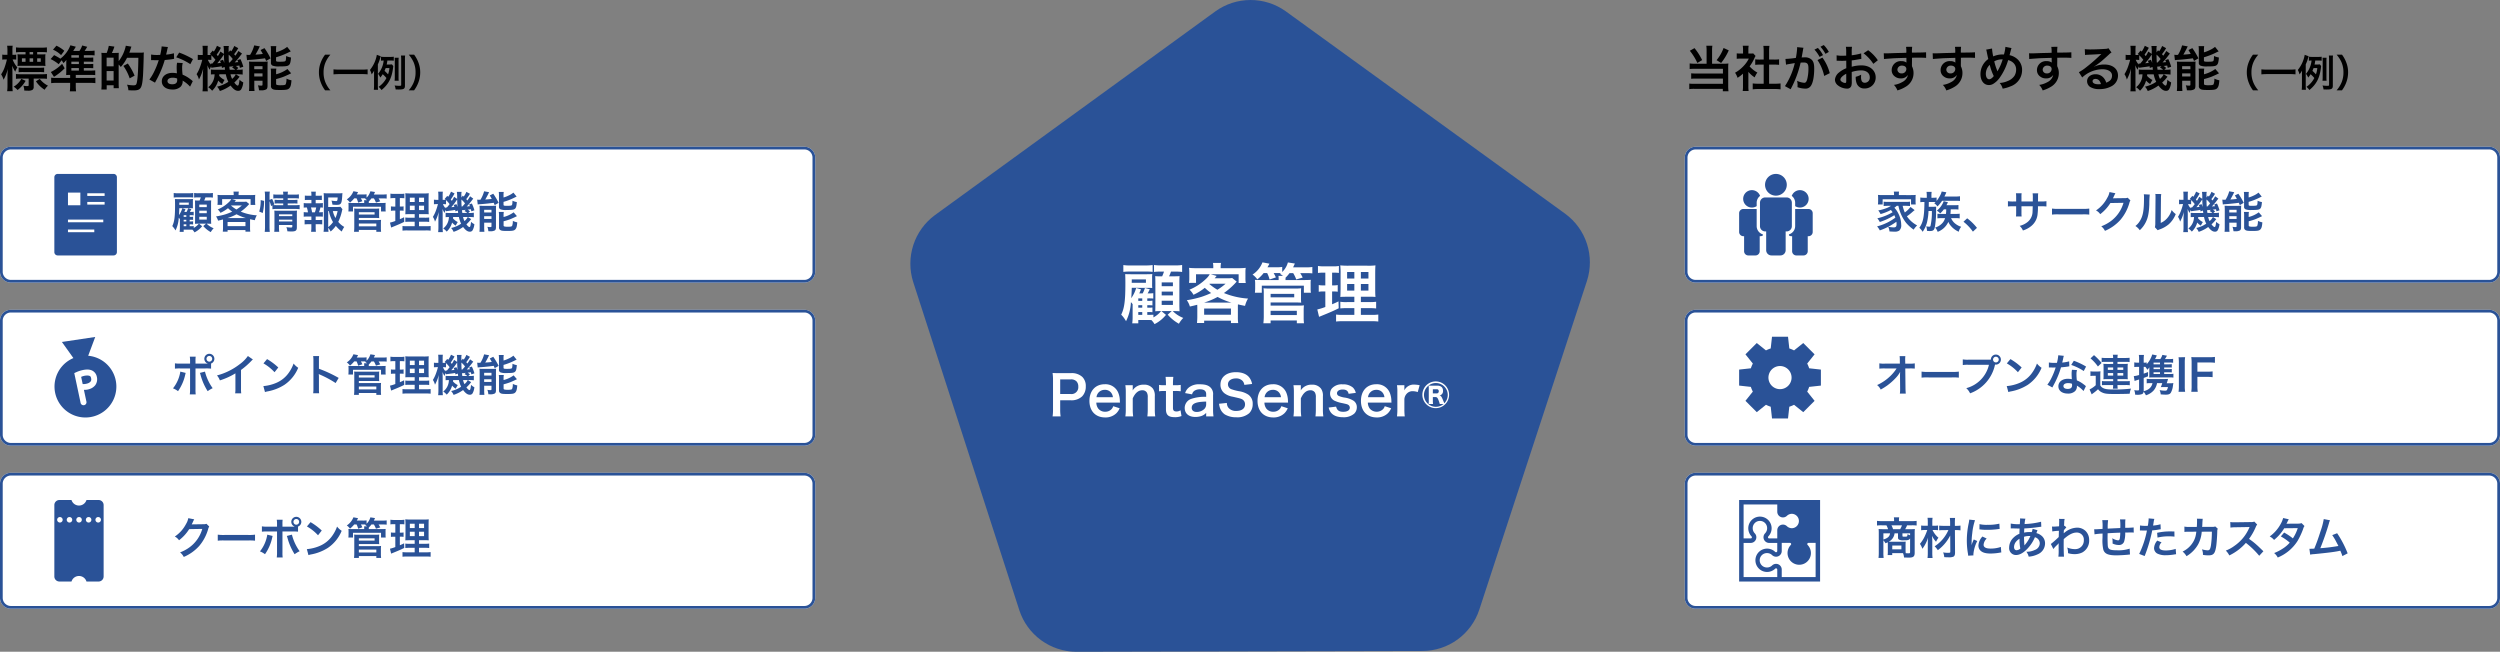
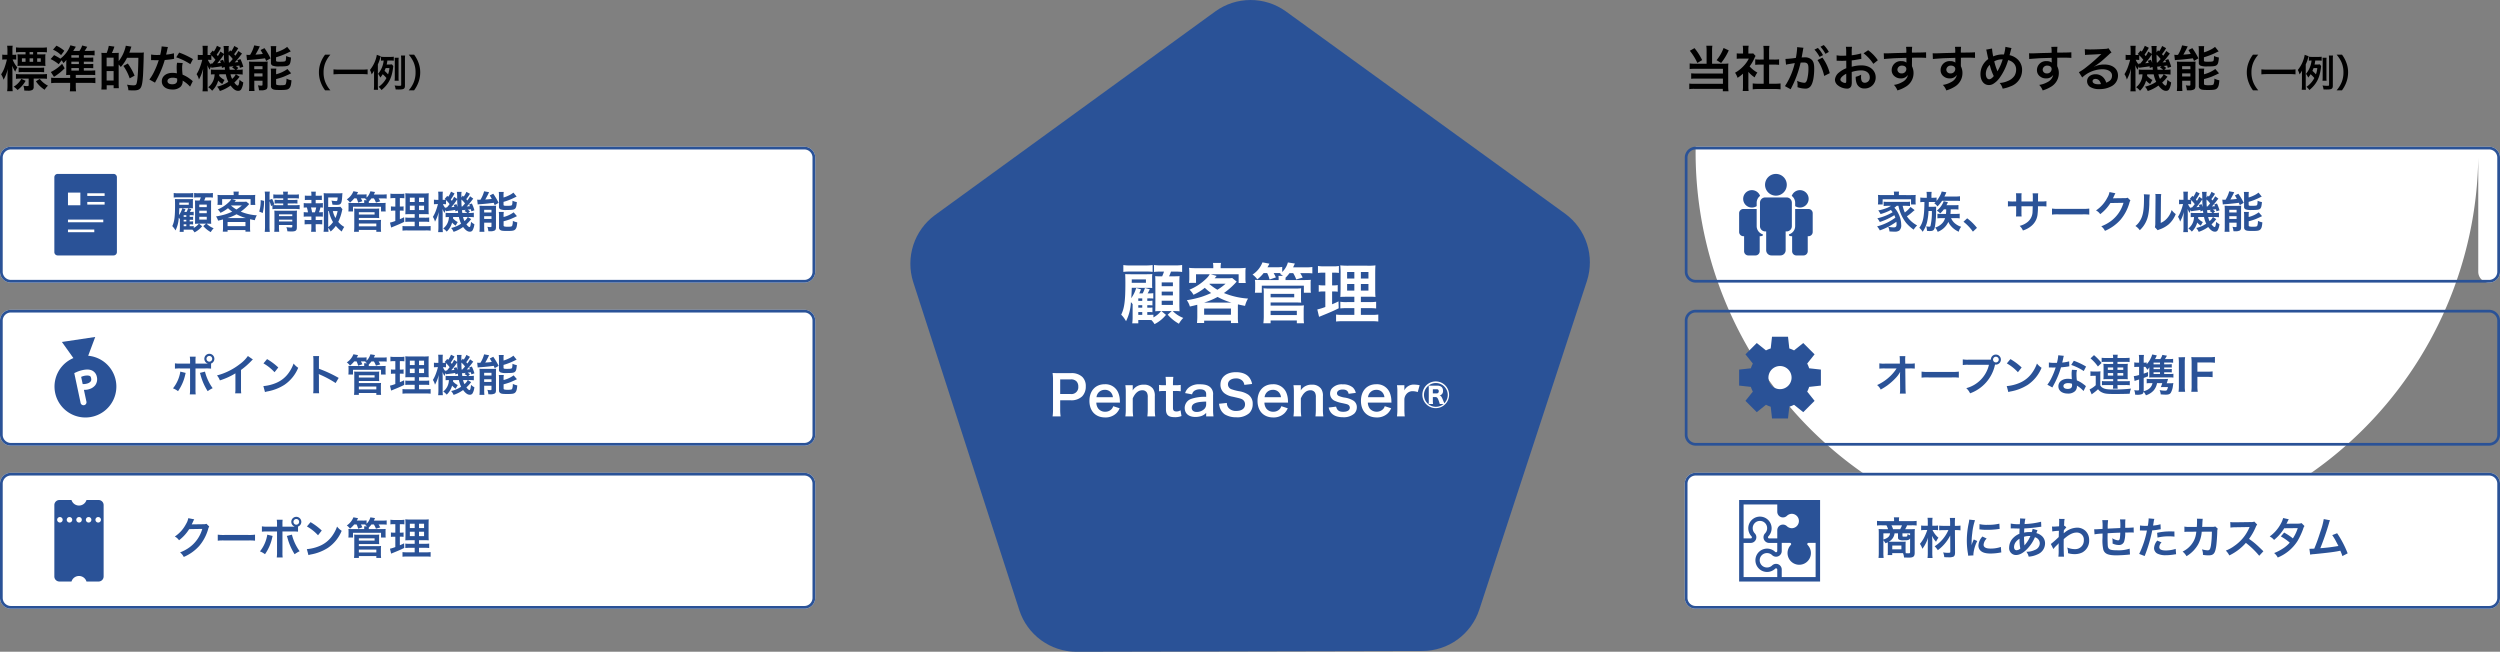
<svg xmlns="http://www.w3.org/2000/svg" width="920" height="239.848" viewBox="0 0 920 239.848">
  <rect x="0" y="0" width="920" height="239.848" fill="#808080" stroke="none" />
  <defs>
    <clipPath id="a">
      <path d="M112.314,4.139,9.022,79.186a22.2,22.2,0,0,0-7.987,24.523l39.1,120.925a22.153,22.153,0,0,0,20.849,15.215h.091l127.458-.293a22.084,22.084,0,0,0,20.826-15.131l39.669-121.138a22.17,22.17,0,0,0-7.988-24.6L138.106,4.12a22.2,22.2,0,0,0-25.792.019" transform="translate(0)" fill="#2a5297" />
    </clipPath>
    <clipPath id="b">
      <rect width="30.001" height="18.136" fill="#2a5297" />
    </clipPath>
    <clipPath id="c">
      <rect width="29.792" height="30.001" fill="#2a5297" />
    </clipPath>
    <clipPath id="d">
      <rect width="30" height="30" transform="translate(0 0)" fill="#2a5297" />
    </clipPath>
  </defs>
  <g transform="translate(-500 -5320)">
    <g transform="translate(835 5320)">
      <g transform="translate(0)" clip-path="url(#a)">
        <rect width="253.81" height="239.854" transform="translate(-1.85 -0.003)" fill="#2a5297" />
      </g>
    </g>
    <path d="M-37.8-2.16h.456a8.582,8.582,0,0,1,1.44.072V-3.84a9.771,9.771,0,0,1-1.416.072h-.48V-4.68h.456a11.139,11.139,0,0,1,1.44.072V-6.384a6.468,6.468,0,0,1-1.416.1h-.48V-7.2h.408a16.364,16.364,0,0,1,1.8.072V-9.1a17.093,17.093,0,0,1-1.776.072h-.312c.1-.144.624-1.128.816-1.512l-1.8-.48a10.8,10.8,0,0,1-.84,1.992h-1.248c.144-.312.144-.312.312-.72.072-.168.192-.432.336-.768l-1.776-.5A12.63,12.63,0,0,1-43.7-7.272c.1-1.2.12-1.728.192-3.816l5.784.024c.792,0,1.08,0,1.752.048a13.409,13.409,0,0,1-.048-1.632v-2.016a8.034,8.034,0,0,1,.072-1.488c-.6.048-.984.072-2.232.072h-5.544c-1.1,0-1.584-.024-2.208-.048.048,1.008.072,1.584.072,3.384,0,6.408-.36,9.144-1.536,11.544a10.735,10.735,0,0,1,1.776,2.4,17.483,17.483,0,0,0,1.8-7.008,7.232,7.232,0,0,1,.624.744V-.24a16.355,16.355,0,0,1-.144,2.232h2.232V.768h3.648c.456,0,.72,0,1.176.024A7.043,7.043,0,0,1-35.136,2.28a12.928,12.928,0,0,0,4.224-3.408l-1.7-1.392H-28.8L-30.288-1.2A15.429,15.429,0,0,0-26.16,2.136,9.847,9.847,0,0,1-24.552,0a11.012,11.012,0,0,1-3.864-2.52h.432c.672,0,1.416.024,2.064.072-.048-.792-.072-1.536-.072-2.472v-8.232c0-.888.024-1.56.072-2.232-.528.048-1.08.072-2.352.072h-1.512a15.284,15.284,0,0,0,.7-1.728h1.536a17.671,17.671,0,0,1,2.568.12v-2.568a13.21,13.21,0,0,1-2.568.144h-5.232a13.224,13.224,0,0,1-2.544-.144v2.568a14.507,14.507,0,0,1,2.208-.12h1.464a15.9,15.9,0,0,1-.672,1.728h-.528a14.972,14.972,0,0,1-2.04-.072c.048.552.048.552.072,2.28v8.472c0,.744-.024,1.44-.048,2.184.624-.048,1.1-.072,1.872-.072h.264A8.975,8.975,0,0,1-35.544-.192v-.984c-.648.024-1.128.048-1.824.048H-37.8Zm-3.312-4.128V-7.2h1.464v.912Zm0,1.608h1.464v.912h-1.464Zm0,2.52h1.464v1.032h-1.464Zm-2.4-12.024H-38.3v1.248h-5.208a.422.422,0,0,1-.024-.144l.024-.552Zm11.016,1.1h4.128v1.416H-32.5Zm0,3.384h4.128V-8.3H-32.5Zm0,3.36h4.128v1.56H-32.5ZM-46.608-16.944a17.911,17.911,0,0,1,2.544-.12h6.048a14.17,14.17,0,0,1,2.184.12v-2.52a16.838,16.838,0,0,1-2.544.144h-5.688a13.224,13.224,0,0,1-2.544-.144ZM-19.392-.336c0,.744-.048,1.44-.12,2.208h2.64V1.008h9.864V1.9h2.664a14.128,14.128,0,0,1-.12-2.208V-3.648c0-.648,0-.72.024-1.344,1.128.264,1.464.336,2.616.552A9.307,9.307,0,0,1-.72-7.128,27.984,27.984,0,0,1-9.6-9.168a26.947,26.947,0,0,0,4.056-3.5c.432-.48.432-.48.648-.7l-1.656-1.32a13.835,13.835,0,0,1-1.944.1h-4.512c.48-.552.72-.84.744-.864L-14.5-16.08h10.32v3.216H-1.56a9.637,9.637,0,0,1-.12-1.8v-1.992a12.11,12.11,0,0,1,.1-1.776,22.986,22.986,0,0,1-2.808.12H-10.8v-.36a6.892,6.892,0,0,1,.144-1.56h-2.976a7.375,7.375,0,0,1,.12,1.584v.336H-19.7a22.674,22.674,0,0,1-2.736-.12,12.977,12.977,0,0,1,.1,1.776v1.944a10.282,10.282,0,0,1-.12,1.8h2.592V-16.08h5.04a6.457,6.457,0,0,1-1.344,1.68,19.5,19.5,0,0,1-6.1,4.008A7.093,7.093,0,0,1-20.808-8.52a18.991,18.991,0,0,0,4.176-2.568A17.1,17.1,0,0,0-14.3-9.168,32.284,32.284,0,0,1-17.88-7.752a36.829,36.829,0,0,1-5.376,1.224A7.258,7.258,0,0,1-22.128-4.2c1.32-.288,1.776-.408,2.712-.648.024.456.024.7.024,1.176Zm4.536-12.24H-9a20.6,20.6,0,0,1-3,2.208,20.177,20.177,0,0,1-2.952-2.112ZM-16.9-5.64a26.221,26.221,0,0,0,4.968-2.088A25.173,25.173,0,0,0-6.816-5.64Zm.024,2.184h9.864v2.28h-9.864ZM6.312-16.512A10.634,10.634,0,0,1,7.2-14.136l2.328-.792c-.288-.6-.432-.912-.816-1.584H10.3c.408,0,.672,0,1.08.024l-.36.264a6.861,6.861,0,0,1,1.1.744H10.464a5.349,5.349,0,0,1,.072,1.152v.384H4.32c-1.392,0-1.8-.024-2.52-.072a8.813,8.813,0,0,1,.1,1.536v1.632a14,14,0,0,1-.1,1.584H4.344V-11.88h15.48v2.616h2.592a9.43,9.43,0,0,1-.1-1.584v-1.68a8.175,8.175,0,0,1,.072-1.488c-.792.048-1.224.072-2.592.072H13.056l.024-.384v-.48a13.117,13.117,0,0,0,1.464-1.68h1.344a12.2,12.2,0,0,1,1.128,2.328l2.376-.7a13.827,13.827,0,0,0-.912-1.632h2.232a18.27,18.27,0,0,1,2.232.1v-2.352a15.037,15.037,0,0,1-2.352.12H15.864c.216-.456.264-.552.648-1.392l-2.568-.408A7.718,7.718,0,0,1,11.856-16.9v-1.872a11.778,11.778,0,0,1-2.136.12H6.432a15,15,0,0,0,.72-1.32l-2.568-.48A9.324,9.324,0,0,1,.936-15.96a7.205,7.205,0,0,1,1.752,1.776,13.338,13.338,0,0,0,2.328-2.328ZM7.584,1.968V.936h9.648V1.968h2.64a15.563,15.563,0,0,1-.12-2.184V-2.64a16.269,16.269,0,0,1,.1-1.992,14.441,14.441,0,0,1-1.968.1H7.584V-5.688h9.288c.816,0,1.368.024,1.968.072a13.74,13.74,0,0,1-.072-1.872v-1.8a11.163,11.163,0,0,1,.072-1.632,16.278,16.278,0,0,1-2.064.1H6.984a16.184,16.184,0,0,1-2.016-.1,9.614,9.614,0,0,1,.1,1.584V-.7A21.454,21.454,0,0,1,4.92,1.968Zm0-10.824h8.688v1.272H7.584Zm0,6.24h9.648v1.56H7.584ZM38.4-1.128H34.1a15.136,15.136,0,0,1-2.424-.12V1.32a20.858,20.858,0,0,1,2.712-.12H44.5a20.193,20.193,0,0,1,2.712.12V-1.248a16.708,16.708,0,0,1-2.544.12H40.8V-3.6h3.1a17.133,17.133,0,0,1,2.52.12V-5.952a16.708,16.708,0,0,1-2.544.12H40.8V-7.8h2.76a24.569,24.569,0,0,1,2.616.072c-.072-.7-.1-1.536-.1-3.216v-5.112c0-1.464.024-2.592.1-3.288a20.83,20.83,0,0,1-3.1.12H36.456a28.6,28.6,0,0,1-3.24-.12,26.126,26.126,0,0,1,.12,3.216V-10.7c-.048,2.424-.048,2.424-.1,2.976.72-.048,1.272-.072,2.88-.072H38.4v1.968H35.712a14.369,14.369,0,0,1-2.472-.12V-3.5a19.683,19.683,0,0,1,2.5-.1H38.4Zm0-15.768v2.4H35.736v-2.4Zm2.4,0h2.784v2.4H40.8ZM38.4-12.48v2.424H35.736V-12.48Zm2.4,0h2.784v2.424H40.8ZM27.72-16.656v4.68h-.744a8.753,8.753,0,0,1-1.68-.12v2.472a8.384,8.384,0,0,1,1.632-.12h.792v5.712a20.373,20.373,0,0,1-2.952.912l.648,2.712L25.9-.6c3.72-1.512,4.656-1.92,6.744-2.952L32.568-6.1c-1.056.528-1.344.648-2.352,1.08V-9.744h.552a10.016,10.016,0,0,1,1.512.1V-12.1a7.429,7.429,0,0,1-1.512.12h-.552v-4.68h.72a13.917,13.917,0,0,1,1.776.1v-2.568a10.481,10.481,0,0,1-2.136.144H27.192a12.8,12.8,0,0,1-2.184-.144v2.592a10.116,10.116,0,0,1,1.8-.12Zm-97.41,52.9a16.119,16.119,0,0,1-.16-2.6V30.3h3.82a5.667,5.667,0,0,0,4.26-1.44,5.135,5.135,0,0,0,1.34-3.68,4.676,4.676,0,0,0-1.24-3.44,5.68,5.68,0,0,0-4.26-1.42h-4.18c-1.06,0-1.68-.02-2.54-.06a18.056,18.056,0,0,1,.16,2.58V33.66a16.17,16.17,0,0,1-.16,2.58ZM-69.85,28V22.62h3.82a2.731,2.731,0,0,1,2.18.72,2.7,2.7,0,0,1,.66,1.92A2.517,2.517,0,0,1-66.03,28Zm22,3.16c-.04-.46-.04-.52-.04-.56a8.222,8.222,0,0,0-.58-3.04,5.081,5.081,0,0,0-4.98-3.16c-3.42,0-5.64,2.42-5.64,6.12,0,3.74,2.24,6.1,5.78,6.1a5.68,5.68,0,0,0,4.12-1.54,5.621,5.621,0,0,0,1.22-1.84l-2.36-.76a2.907,2.907,0,0,1-.58,1.04,3.162,3.162,0,0,1-2.4,1,3.143,3.143,0,0,1-2.5-1.12,3.717,3.717,0,0,1-.74-2.24Zm-8.64-1.98a3,3,0,0,1,3-2.72,2.852,2.852,0,0,1,2.16.8,3.139,3.139,0,0,1,.88,1.92Zm13.5,7.06a17.8,17.8,0,0,1-.16-2.6V29.6c.88-1.98,2.06-2.98,3.5-2.98a1.881,1.881,0,0,1,1.68.82,3.285,3.285,0,0,1,.34,1.76v4.44a21.254,21.254,0,0,1-.14,2.6h2.9a15.805,15.805,0,0,1-.16-2.6v-4.8a4.447,4.447,0,0,0-.68-2.8,3.951,3.951,0,0,0-3.4-1.48,4.572,4.572,0,0,0-4.08,2.12,7.814,7.814,0,0,0,.04-.86V24.76h-2.72a16.438,16.438,0,0,1,.16,2.6v6.28a16.6,16.6,0,0,1-.16,2.6Zm11.92-14.56a23.02,23.02,0,0,1,.14,2.46v.62h-.74a9.186,9.186,0,0,1-1.8-.12V27a10.1,10.1,0,0,1,1.78-.12h.76V33.6c0,2.1.92,2.92,3.22,2.92a6.258,6.258,0,0,0,2.5-.42l-.36-2.12a2.645,2.645,0,0,1-1.46.44c-.96,0-1.32-.36-1.32-1.34v-6.2h.9a11.027,11.027,0,0,1,1.96.12V24.64a11.49,11.49,0,0,1-2.02.12h-.84v-.62a22.121,22.121,0,0,1,.14-2.46Zm14.94,14.56h2.7a16.086,16.086,0,0,1-.16-2.5V28.36a3.358,3.358,0,0,0-.94-2.76c-.86-.84-2.02-1.18-3.94-1.18a5.988,5.988,0,0,0-3.82,1.02,4.179,4.179,0,0,0-1.58,2.22l2.56.46a2.179,2.179,0,0,1,.8-1.28,3.608,3.608,0,0,1,2.08-.58c1.52,0,2.3.6,2.3,1.76v1.02a15.13,15.13,0,0,0-5.64.8,3.548,3.548,0,0,0-2.26,3.24c0,2.1,1.48,3.36,3.92,3.36a7.077,7.077,0,0,0,1.86-.24,4.337,4.337,0,0,0,2.12-1.26Zm0-4.46a2.383,2.383,0,0,1-.72,1.76,4.061,4.061,0,0,1-2.78,1.06c-1.12,0-1.82-.58-1.82-1.52,0-1.56,1.5-2.22,5.32-2.3Zm4.74-.2a6.837,6.837,0,0,0,.38,1.66,4.709,4.709,0,0,0,1.76,2.28,8.041,8.041,0,0,0,4.2,1.04A6.629,6.629,0,0,0-.27,35.04a4.654,4.654,0,0,0,1.26-3.4A3.947,3.947,0,0,0-.67,28.2a8.805,8.805,0,0,0-3.26-1.22,17.027,17.027,0,0,1-2.82-.72,1.9,1.9,0,0,1-1.36-1.82c0-1.3,1.18-2.18,2.92-2.18a3.164,3.164,0,0,1,2.5.96,2.583,2.583,0,0,1,.6,1.42L.77,24.3a5.392,5.392,0,0,0-.98-2.32c-.98-1.32-2.7-2.02-4.98-2.02-3.44,0-5.68,1.8-5.68,4.58a3.936,3.936,0,0,0,1.54,3.24A7.069,7.069,0,0,0-6.31,29c2.76.64,2.88.66,3.48.98a2.031,2.031,0,0,1,1,1.84c0,1.5-1.2,2.4-3.2,2.4a3.551,3.551,0,0,1-2.92-1.18,2.866,2.866,0,0,1-.56-1.76Zm25.4-.42c-.04-.46-.04-.52-.04-.56a8.222,8.222,0,0,0-.58-3.04A5.081,5.081,0,0,0,8.41,24.4c-3.42,0-5.64,2.42-5.64,6.12,0,3.74,2.24,6.1,5.78,6.1a5.68,5.68,0,0,0,4.12-1.54,5.621,5.621,0,0,0,1.22-1.84l-2.36-.76a2.907,2.907,0,0,1-.58,1.04,3.162,3.162,0,0,1-2.4,1,3.143,3.143,0,0,1-2.5-1.12,3.717,3.717,0,0,1-.74-2.24ZM5.37,29.18a3,3,0,0,1,3-2.72,2.852,2.852,0,0,1,2.16.8,3.139,3.139,0,0,1,.88,1.92Zm13.5,7.06a17.8,17.8,0,0,1-.16-2.6V29.6c.88-1.98,2.06-2.98,3.5-2.98a1.881,1.881,0,0,1,1.68.82,3.285,3.285,0,0,1,.34,1.76v4.44a21.255,21.255,0,0,1-.14,2.6h2.9a15.8,15.8,0,0,1-.16-2.6v-4.8a4.447,4.447,0,0,0-.68-2.8,3.951,3.951,0,0,0-3.4-1.48,4.572,4.572,0,0,0-4.08,2.12,7.815,7.815,0,0,0,.04-.86V24.76H15.99a16.438,16.438,0,0,1,.16,2.6v6.28a16.6,16.6,0,0,1-.16,2.6Zm10.08-3.26a4.5,4.5,0,0,0,.78,1.78c.86,1.16,2.4,1.78,4.46,1.78a5.9,5.9,0,0,0,4.14-1.3,3.216,3.216,0,0,0,.98-2.26,2.842,2.842,0,0,0-1.16-2.48,8.6,8.6,0,0,0-3.52-1.22,8.424,8.424,0,0,1-2-.6,1.078,1.078,0,0,1-.62-.94c0-.84.84-1.4,2.08-1.4,1.3,0,1.98.48,2.2,1.58l2.64-.34a3.893,3.893,0,0,0-1.08-1.98,5.457,5.457,0,0,0-3.76-1.16,4.823,4.823,0,0,0-4,1.56,2.976,2.976,0,0,0-.62,1.86,2.864,2.864,0,0,0,1.76,2.66,12.09,12.09,0,0,0,2.88.86c1.6.36,1.72.38,2.1.64a1.223,1.223,0,0,1,.52,1c0,.94-.92,1.52-2.4,1.52-1.56,0-2.3-.54-2.64-1.9Zm23.12-1.82c-.04-.46-.04-.52-.04-.56a8.222,8.222,0,0,0-.58-3.04,5.081,5.081,0,0,0-4.98-3.16c-3.42,0-5.64,2.42-5.64,6.12,0,3.74,2.24,6.1,5.78,6.1a5.68,5.68,0,0,0,4.12-1.54,5.621,5.621,0,0,0,1.22-1.84l-2.36-.76a2.907,2.907,0,0,1-.58,1.04,3.365,3.365,0,0,1-4.9-.12,3.717,3.717,0,0,1-.74-2.24Zm-8.64-1.98a3,3,0,0,1,3-2.72,2.852,2.852,0,0,1,2.16.8,3.139,3.139,0,0,1,.88,1.92Zm19-4.42a10.37,10.37,0,0,0-1.86-.22,3.826,3.826,0,0,0-3.76,2.1V24.76H54.09a15.812,15.812,0,0,1,.14,2.6v6.28a21.937,21.937,0,0,1-.14,2.6h2.86a21.034,21.034,0,0,1-.14-2.6v-3.7a3.219,3.219,0,0,1,.82-2,2.855,2.855,0,0,1,2.32-.98,5.973,5.973,0,0,1,1.78.32Zm5.92-1.4a4.92,4.92,0,1,0,4.92,4.92A4.925,4.925,0,0,0,68.35,23.36Zm-1.44,1.56c-.54,0-.82,0-1.18-.02a9.822,9.822,0,0,1,.06,1.18v4.38a9.5,9.5,0,0,1-.06,1.2h1.62a10.313,10.313,0,0,1-.06-1.22V29.12h.92c.6,0,.82.24,1.22,1.28a9.4,9.4,0,0,1,.4,1.26h1.4a4.373,4.373,0,1,1,.28-.26.513.513,0,0,0-.04-.1c-.02-.04-.06-.14-.14-.32-.08-.2-.22-.54-.44-1.06-.44-1.04-.6-1.24-1.12-1.38a1.609,1.609,0,0,0,1.26-1.76c0-1.18-.76-1.86-2.06-1.86Zm.38,2.86V26.24h1.4a.681.681,0,0,1,.78.72.751.751,0,0,1-.8.82Z" transform="translate(960 5437)" fill="#fff" />
    <path d="M4,0H296a4,4,0,0,1,4,4V46a4,4,0,0,1-4,4H4a4,4,0,0,1-4-4V4A4,4,0,0,1,4,0Z" transform="translate(500 5374)" fill="#fff" />
    <path d="M4,1A3,3,0,0,0,1,4V46a3,3,0,0,0,3,3H296a3,3,0,0,0,3-3V4a3,3,0,0,0-3-3H4M4,0H296a4,4,0,0,1,4,4V46a4,4,0,0,1-4,4H4a4,4,0,0,1-4-4V4A4,4,0,0,1,4,0Z" transform="translate(500 5374)" fill="#2a5297" />
    <path d="M4,0H296a4,4,0,0,1,4,4V46a4,4,0,0,1-4,4H4a4,4,0,0,1-4-4V4A4,4,0,0,1,4,0Z" transform="translate(500 5434)" fill="#fff" />
    <path d="M4,1A3,3,0,0,0,1,4V46a3,3,0,0,0,3,3H296a3,3,0,0,0,3-3V4a3,3,0,0,0-3-3H4M4,0H296a4,4,0,0,1,4,4V46a4,4,0,0,1-4,4H4a4,4,0,0,1-4-4V4A4,4,0,0,1,4,0Z" transform="translate(500 5434)" fill="#2a5297" />
    <path d="M4,0H296a4,4,0,0,1,4,4V46a4,4,0,0,1-4,4H4a4,4,0,0,1-4-4V4A4,4,0,0,1,4,0Z" transform="translate(500 5494)" fill="#fff" />
    <path d="M4,1A3,3,0,0,0,1,4V46a3,3,0,0,0,3,3H296a3,3,0,0,0,3-3V4a3,3,0,0,0-3-3H4M4,0H296a4,4,0,0,1,4,4V46a4,4,0,0,1-4,4H4a4,4,0,0,1-4-4V4A4,4,0,0,1,4,0Z" transform="translate(500 5494)" fill="#2a5297" />
    <path d="M6.8-1.44h.3a5.721,5.721,0,0,1,.96.048V-2.56a6.514,6.514,0,0,1-.944.048H6.8V-3.12h.3a7.426,7.426,0,0,1,.96.048V-4.256a4.312,4.312,0,0,1-.944.064H6.8V-4.8h.272a10.909,10.909,0,0,1,1.2.048V-6.064a11.4,11.4,0,0,1-1.184.048H6.88c.064-.1.416-.752.544-1.008l-1.2-.32a7.2,7.2,0,0,1-.56,1.328H4.832c.1-.208.1-.208.208-.48.048-.112.128-.288.224-.512L4.08-7.344a8.42,8.42,0,0,1-1.216,2.5c.064-.8.08-1.152.128-2.544l3.856.016c.528,0,.72,0,1.168.032a8.94,8.94,0,0,1-.032-1.088V-9.776a5.356,5.356,0,0,1,.048-.992c-.4.032-.656.048-1.488.048h-3.7c-.736,0-1.056-.016-1.472-.032.032.672.048,1.056.048,2.256,0,4.272-.24,6.1-1.024,7.7A7.156,7.156,0,0,1,1.584.8a11.655,11.655,0,0,0,1.2-4.672,4.822,4.822,0,0,1,.416.5V-.16a10.9,10.9,0,0,1-.1,1.488H4.592V.512H7.024c.3,0,.48,0,.784.016a4.7,4.7,0,0,1,.768.992A8.618,8.618,0,0,0,11.392-.752L10.256-1.68H12.8l-.992.88A10.286,10.286,0,0,0,14.56,1.424,6.564,6.564,0,0,1,15.632,0a7.341,7.341,0,0,1-2.576-1.68h.288c.448,0,.944.016,1.376.048-.032-.528-.048-1.024-.048-1.648V-8.768c0-.592.016-1.04.048-1.488-.352.032-.72.048-1.568.048H12.144a10.19,10.19,0,0,0,.464-1.152h1.024a11.78,11.78,0,0,1,1.712.08v-1.712a8.807,8.807,0,0,1-1.712.1H10.144a8.816,8.816,0,0,1-1.7-.1v1.712a9.671,9.671,0,0,1,1.472-.08H10.9a10.6,10.6,0,0,1-.448,1.152H10.1a9.981,9.981,0,0,1-1.36-.048c.032.368.032.368.048,1.52v5.648c0,.5-.016.96-.032,1.456.416-.032.736-.048,1.248-.048h.176A5.984,5.984,0,0,1,8.3-.128V-.784c-.432.016-.752.032-1.216.032H6.8ZM4.592-4.192V-4.8h.976v.608Zm0,1.072h.976v.608H4.592Zm0,1.68h.976v.688H4.592Zm-1.6-8.016H6.464v.832H2.992a.282.282,0,0,1-.016-.1l.016-.368Zm7.344.736h2.752v.944H10.336Zm0,2.256h2.752v.928H10.336Zm0,2.24h2.752v1.04H10.336ZM.928-11.3a11.94,11.94,0,0,1,1.7-.08H6.656a9.447,9.447,0,0,1,1.456.08v-1.68a11.225,11.225,0,0,1-1.7.1H2.624a8.816,8.816,0,0,1-1.7-.1ZM19.072-.224c0,.5-.032.96-.08,1.472h1.76V.672h6.576v.592H29.1a9.419,9.419,0,0,1-.08-1.472V-2.432c0-.432,0-.48.016-.9.752.176.976.224,1.744.368a6.2,6.2,0,0,1,.736-1.792,18.656,18.656,0,0,1-5.92-1.36,17.965,17.965,0,0,0,2.7-2.336c.288-.32.288-.32.432-.464l-1.1-.88a9.224,9.224,0,0,1-1.3.064H23.328c.32-.368.48-.56.5-.576l-1.488-.416h6.88v2.144H30.96a6.425,6.425,0,0,1-.08-1.2V-11.1a8.074,8.074,0,0,1,.064-1.184,15.324,15.324,0,0,1-1.872.08H24.8v-.24a4.6,4.6,0,0,1,.1-1.04H22.912a4.917,4.917,0,0,1,.08,1.056v.224H18.864a15.116,15.116,0,0,1-1.824-.08A8.652,8.652,0,0,1,17.1-11.1v1.3a6.855,6.855,0,0,1-.08,1.2h1.728V-10.72h3.36a4.3,4.3,0,0,1-.9,1.12,13,13,0,0,1-4.064,2.672,4.729,4.729,0,0,1,.976,1.248,12.661,12.661,0,0,0,2.784-1.712,11.4,11.4,0,0,0,1.552,1.28,21.523,21.523,0,0,1-2.384.944,24.553,24.553,0,0,1-3.584.816A4.838,4.838,0,0,1,17.248-2.8c.88-.192,1.184-.272,1.808-.432.016.3.016.464.016.784ZM22.1-8.384H26a13.733,13.733,0,0,1-2,1.472A13.451,13.451,0,0,1,22.032-8.32ZM20.736-3.76a17.48,17.48,0,0,0,3.312-1.392A16.782,16.782,0,0,0,27.456-3.76ZM20.752-2.3h6.576v1.52H20.752Zm15.44-7.664a12.114,12.114,0,0,1,.56,1.776l.5-.224v1.408a8.569,8.569,0,0,1,1.616-.1H45.68a11.2,11.2,0,0,1,1.584.1V-8.576a10.129,10.129,0,0,1-1.584.08h-2.8v-.64H45.1a9.962,9.962,0,0,1,1.36.064V-10.5a9.156,9.156,0,0,1-1.328.064H42.88v-.592h2.48a11.093,11.093,0,0,1,1.632.08V-12.48a8.635,8.635,0,0,1-1.664.1H42.88a4.436,4.436,0,0,1,.1-1.088h-1.84a4.436,4.436,0,0,1,.1,1.088H39.248a8.736,8.736,0,0,1-1.664-.1v1.536a9.518,9.518,0,0,1,1.584-.08h2.064v.592H39.424a10.265,10.265,0,0,1-1.36-.064v1.424a10.626,10.626,0,0,1,1.344-.064h1.824v.64H38.864c-.624,0-.944-.016-1.344-.048l.432-.192a10.607,10.607,0,0,0-.816-2.08l-.944.368v-1.328a10.759,10.759,0,0,1,.1-1.712H34.416a10.973,10.973,0,0,1,.112,1.712V-.7a14.892,14.892,0,0,1-.112,2.032h1.872a17.288,17.288,0,0,1-.1-1.984ZM39.664-1.2h4.9v.544c0,.32-.1.384-.608.384a11.282,11.282,0,0,1-1.568-.144,6.175,6.175,0,0,1,.368,1.536c.784.048,1.088.064,1.44.064,1.616,0,2.048-.32,2.048-1.536V-4.864A13.826,13.826,0,0,1,46.3-6.512a10.4,10.4,0,0,1-1.44.064H39.232c-.56,0-.9-.016-1.28-.048.032.448.048.752.048,1.36V-.528A13.292,13.292,0,0,1,37.92,1.3h1.84a13.723,13.723,0,0,1-.1-1.824Zm0-1.312v-.656h4.9v.656Zm0-1.952V-5.12h4.9v.656ZM33.68-5.616a19.681,19.681,0,0,0,.512-4.464l-1.264-.288A13.986,13.986,0,0,1,32.4-6.144ZM62.3-7.9a11.157,11.157,0,0,1-1.52.064H57.776v-3.5h3.488C61.2-10.16,61.12-10,60.624-10a11.576,11.576,0,0,1-1.648-.192,5.784,5.784,0,0,1,.352,1.5,14.145,14.145,0,0,0,1.44.08c1.76,0,1.984-.336,2.176-3.28.016-.384.032-.576.08-1.04a9.782,9.782,0,0,1-1.488.08H57.6a10.666,10.666,0,0,1-1.5-.08,16.125,16.125,0,0,1,.08,1.632v10.7a11.5,11.5,0,0,1-.112,1.9h1.824a13.767,13.767,0,0,1-.112-1.5,10.343,10.343,0,0,1,.9,1.392,10.878,10.878,0,0,0,1.9-2.064,13.508,13.508,0,0,0,2.176,2.08,9.724,9.724,0,0,1,.928-1.7,7.66,7.66,0,0,1-2.208-1.856A17.971,17.971,0,0,0,62.832-6.3a3.4,3.4,0,0,1,.192-.7ZM57.776-6.32h.256a12.54,12.54,0,0,0,1.52,4.048A8.123,8.123,0,0,1,57.776-.416Zm3.456,0a11.2,11.2,0,0,1-.784,2.544,9.078,9.078,0,0,1-.96-2.544ZM53.168-9.2v-1.232h.944a10.679,10.679,0,0,1,1.328.064v-1.664a9.589,9.589,0,0,1-1.328.064h-.944v-.288a8.848,8.848,0,0,1,.064-1.216H51.5a6,6,0,0,1,.1,1.216v.288H50.512a9.589,9.589,0,0,1-1.328-.064v1.664a10.679,10.679,0,0,1,1.328-.064H51.6V-9.2H50.16a8.34,8.34,0,0,1-1.392-.08v1.7a7.741,7.741,0,0,1,1.152-.064,10.086,10.086,0,0,1,.416,1.776H50.16a7.56,7.56,0,0,1-1.392-.08v1.7A11.631,11.631,0,0,1,50.16-4.32h1.424v1.28H50.432A10.041,10.041,0,0,1,49.1-3.1v1.68a10.516,10.516,0,0,1,1.328-.064h1.152V-.32a12.8,12.8,0,0,1-.1,1.632h1.76C53.2.8,53.168.208,53.168-.32V-1.488h1.088a10.355,10.355,0,0,1,1.328.064V-3.1a10.041,10.041,0,0,1-1.328.064H53.168V-4.32h1.248a11.294,11.294,0,0,1,1.392.064v-1.7a6.382,6.382,0,0,1-1.232.08h-.192a10.4,10.4,0,0,0,.528-1.776,7.127,7.127,0,0,1,.9.064v-1.7a8.224,8.224,0,0,1-1.392.08ZM51.84-5.872a11.607,11.607,0,0,0-.4-1.776h1.92a10.2,10.2,0,0,1-.48,1.776Zm16.368-5.136A7.089,7.089,0,0,1,68.8-9.424l1.552-.528c-.192-.4-.288-.608-.544-1.056h1.056c.272,0,.448,0,.72.016l-.24.176a4.574,4.574,0,0,1,.736.5h-1.1a3.565,3.565,0,0,1,.048.768V-9.3H66.88c-.928,0-1.2-.016-1.68-.048a5.875,5.875,0,0,1,.064,1.024v1.088A9.332,9.332,0,0,1,65.2-6.176h1.7V-7.92h10.32v1.744h1.728a6.286,6.286,0,0,1-.064-1.056v-1.12a5.449,5.449,0,0,1,.048-.992c-.528.032-.816.048-1.728.048H72.7l.016-.256v-.32a8.745,8.745,0,0,0,.976-1.12h.9a8.135,8.135,0,0,1,.752,1.552L76.928-9.9a9.218,9.218,0,0,0-.608-1.088h1.488a12.18,12.18,0,0,1,1.488.064V-12.5a10.024,10.024,0,0,1-1.568.08H74.576c.144-.3.176-.368.432-.928L73.3-13.616A5.145,5.145,0,0,1,71.9-11.264v-1.248a7.852,7.852,0,0,1-1.424.08H68.288a10,10,0,0,0,.48-.88l-1.712-.32a6.216,6.216,0,0,1-2.432,2.992,4.8,4.8,0,0,1,1.168,1.184,8.892,8.892,0,0,0,1.552-1.552Zm.848,12.32V.624h6.432v.688h1.76a10.375,10.375,0,0,1-.08-1.456V-1.76a10.845,10.845,0,0,1,.064-1.328,9.627,9.627,0,0,1-1.312.064H69.056v-.768h6.192c.544,0,.912.016,1.312.048a9.161,9.161,0,0,1-.048-1.248v-1.2A7.443,7.443,0,0,1,76.56-7.28a10.852,10.852,0,0,1-1.376.064H68.656a10.789,10.789,0,0,1-1.344-.064,6.409,6.409,0,0,1,.064,1.056v5.76a14.3,14.3,0,0,1-.1,1.776Zm0-7.216h5.792v.848H69.056Zm0,4.16h6.432V-.7H69.056ZM89.6-.752H86.736a10.09,10.09,0,0,1-1.616-.08V.88A13.905,13.905,0,0,1,86.928.8h6.736a13.462,13.462,0,0,1,1.808.08V-.832a11.139,11.139,0,0,1-1.7.08H91.2V-2.4h2.064a11.422,11.422,0,0,1,1.68.08V-3.968a11.139,11.139,0,0,1-1.7.08H91.2V-5.2h1.84a16.379,16.379,0,0,1,1.744.048c-.048-.464-.064-1.024-.064-2.144V-10.7c0-.976.016-1.728.064-2.192a13.887,13.887,0,0,1-2.064.08H88.3a19.063,19.063,0,0,1-2.16-.08,17.417,17.417,0,0,1,.08,2.144v3.616c-.032,1.616-.032,1.616-.064,1.984.48-.032.848-.048,1.92-.048H89.6v1.312H87.808a9.579,9.579,0,0,1-1.648-.08v1.632A13.122,13.122,0,0,1,87.824-2.4H89.6Zm0-10.512v1.6H87.824v-1.6Zm1.6,0h1.856v1.6H91.2ZM89.6-8.32V-6.7H87.824V-8.32Zm1.6,0h1.856V-6.7H91.2ZM82.48-11.1v3.12h-.5a5.836,5.836,0,0,1-1.12-.08v1.648a5.589,5.589,0,0,1,1.088-.08h.528v3.808a13.582,13.582,0,0,1-1.968.608l.432,1.808.32-.128c2.48-1.008,3.1-1.28,4.5-1.968l-.048-1.7c-.7.352-.9.432-1.568.72V-6.5h.368a6.677,6.677,0,0,1,1.008.064V-8.064a4.953,4.953,0,0,1-1.008.08h-.368V-11.1h.48a9.278,9.278,0,0,1,1.184.064v-1.712a6.987,6.987,0,0,1-1.424.1H82.128a8.533,8.533,0,0,1-1.456-.1v1.728a6.744,6.744,0,0,1,1.2-.08Zm26.144-2.3a7.237,7.237,0,0,1-.976,1.744c-.048-.048-.16-.16-.352-.336l-.5.688v-.5c-.016-.256-.016-.464-.016-.512a3.942,3.942,0,0,1,.1-1.072h-1.76a10.219,10.219,0,0,1,.112,1.824v.752l-1.136-.768a7.383,7.383,0,0,1-.832,1.5c-.16-.224-.224-.3-.384-.5a15.755,15.755,0,0,0,1.392-2.24l-1.312-.656a7.668,7.668,0,0,1-1.024,1.9l-.352-.336-.928,1.1c.176.16.24.208.352.32-.192.016-.48.032-.816.032H99.9v-1.344a13.453,13.453,0,0,1,.064-1.664H98.24a11.422,11.422,0,0,1,.08,1.68v1.328h-.544a4.43,4.43,0,0,1-1.088-.08v1.712a10.227,10.227,0,0,1,1.088-.064h.384A20.263,20.263,0,0,1,97.5-6.72a12.4,12.4,0,0,1-1.2,2.544,4.988,4.988,0,0,1,.768,1.76A15.3,15.3,0,0,0,98.464-6c-.1,1.344-.128,1.92-.128,2.64V-.544a15.348,15.348,0,0,1-.1,1.968h1.744A14.118,14.118,0,0,1,99.9-.544V-5.152c0-.56-.032-1.5-.064-1.952a8.48,8.48,0,0,0,.752,1.472,5.756,5.756,0,0,1,.464-1.12l.064.5c.224-.048,1.056-.16,2.288-.32.432-.064.7-.112,1.12-.176.016.176.032.272.064.544l.9-.32c.032.3.048.432.112.9h-3.3a9.046,9.046,0,0,1-1.312-.064V-4.08c.32-.032.608-.048,1.2-.064A5.37,5.37,0,0,1,100.112.08a6.04,6.04,0,0,1,1.28,1.152A7.281,7.281,0,0,0,103.376-2.1,5.311,5.311,0,0,0,104.7-.976c.112-.208.112-.208.336-.608a4.412,4.412,0,0,1,.432-.7A5.585,5.585,0,0,1,103.7-3.632a4,4,0,0,0,.048-.512h2.128a9.845,9.845,0,0,0,.816,2.464A10.793,10.793,0,0,1,103.008-.1a4.582,4.582,0,0,1,.912,1.424,12.483,12.483,0,0,0,3.5-1.792c.912,1.2,1.648,1.728,2.448,1.728a1.106,1.106,0,0,0,1.04-.512,5.584,5.584,0,0,0,.656-2.256,3.923,3.923,0,0,1-1.216-.88c-.16,1.488-.3,1.936-.592,1.936-.24,0-.656-.352-1.12-.992a12.8,12.8,0,0,0,1.744-1.92l-1.232-.784h.544a13.052,13.052,0,0,1,1.68.1v-1.68a8.139,8.139,0,0,1-1.68.1h-.352l.608-.576a4.318,4.318,0,0,0-.832-.656c.464-.048.848-.1,1.168-.144.064.3.1.416.176.768l1.12-.368a13.5,13.5,0,0,0-.944-2.512l-1.008.368a4.27,4.27,0,0,1,.288.624c-.5.048-.672.064-1.152.1a15.536,15.536,0,0,0,1.28-1.44c.784-1.024.784-1.024,1.12-1.44L110-11.76c-.512.832-.656,1.072-.992,1.536-.208-.24-.24-.288-.432-.5a14.866,14.866,0,0,0,1.36-1.968Zm-.5,4.272A12.748,12.748,0,0,1,107.1-7.984h-.224c-.064-1.136-.064-1.136-.08-2.592A8.7,8.7,0,0,1,108.128-9.136ZM107.92-6.32a2.9,2.9,0,0,1,1.008.688h-1.792c-.08-.592-.1-.64-.128-1.008.224-.016.384-.032.4-.032a4.808,4.808,0,0,0,.688-.08c.064,0,.16-.016.3-.032Zm-6.784-4.048a11.082,11.082,0,0,1,1.328,1.488c-.288.384-.464.608-1.008,1.232h-.288a1.477,1.477,0,0,1-.24-.016l.048.352A5.387,5.387,0,0,1,100-8.88h.224a6.408,6.408,0,0,1,.912.064Zm8,6.224a4.257,4.257,0,0,1-1.216,1.5,6.2,6.2,0,0,1-.512-1.5ZM103.952-8.56c.144.32.176.416.288.672a11.337,11.337,0,0,1-1.168.128,18.927,18.927,0,0,0,1.824-2.352c.112-.16.16-.24.352-.512,0,.72.032,1.456.128,2.8a7.422,7.422,0,0,0-.416-1.056Zm8.848-.192a7.368,7.368,0,0,1,1.04-.112c1.1-.064,3.824-.352,4.848-.512.112.256.192.448.368.864l1.44-.848a23.971,23.971,0,0,0-1.984-3.344l-1.28.624c.352.576.448.72.736,1.28-.992.128-1.376.16-2.4.224.368-.608.944-1.68,1.136-2.1a5.118,5.118,0,0,1,.3-.592l-1.856-.336a11.141,11.141,0,0,1-1.344,3.1h-.24a1.091,1.091,0,0,1-.192.016,7.039,7.039,0,0,1-.768-.048Zm9.5-3.312a6.819,6.819,0,0,1,.08-1.3h-1.84a8.018,8.018,0,0,1,.08,1.376V-8a.958.958,0,0,0,.624,1.056,5.708,5.708,0,0,0,2.192.224c2.1,0,2.7-.1,3.12-.5.368-.368.512-.912.64-2.416a5.965,5.965,0,0,1-1.6-.5c-.032,1.184-.1,1.5-.272,1.664-.208.16-.576.208-1.872.208-1.008,0-1.152-.064-1.152-.448V-9.712A22.416,22.416,0,0,0,126-11.12c.784-.384.784-.384,1.12-.528l-1.184-1.472A8.035,8.035,0,0,1,124.08-12a10.194,10.194,0,0,1-1.776.672Zm.016,7.392A6.589,6.589,0,0,1,122.4-6h-1.84a7.852,7.852,0,0,1,.08,1.424V-.368a1.038,1.038,0,0,0,.5,1.04c.416.256.928.32,2.5.32,2.016,0,2.576-.112,3.008-.592.416-.464.592-1.072.7-2.576a6.524,6.524,0,0,1-1.632-.544,4.739,4.739,0,0,1-.256,1.84c-.144.24-.544.32-1.6.32a4.81,4.81,0,0,1-1.136-.08c-.3-.064-.4-.16-.4-.432v-1.5a23.064,23.064,0,0,0,2.384-.736c.5-.192,2.064-.9,2.528-1.152l-1.216-1.408a10.569,10.569,0,0,1-3.7,1.728Zm-8.8,4.24a13.434,13.434,0,0,1-.08,1.744h1.824a13.97,13.97,0,0,1-.08-1.776V-2.048h2.688V-.72c-.032.24-.1.288-.432.288a5.65,5.65,0,0,1-1.072-.112,6.516,6.516,0,0,1,.352,1.632c.288.016.528.016.672.016a3.245,3.245,0,0,0,1.68-.3c.32-.192.448-.56.448-1.248V-6.816c0-.8.016-1.056.048-1.5a11.648,11.648,0,0,1-1.44.064h-3.52a11.356,11.356,0,0,1-1.152-.048,14.059,14.059,0,0,1,.064,1.472ZM115.168-6.8h2.7v.992h-2.7Zm0,2.368h2.7v.992h-2.7Z" transform="translate(563 5404)" fill="#2a5297" />
    <path d="M8.944-10.192v-.848a12.747,12.747,0,0,1,.064-1.7H6.848a9.079,9.079,0,0,1,.1,1.648v.9H3.424A10.269,10.269,0,0,1,1.376-10.3v1.968a13.648,13.648,0,0,1,2.016-.08H6.944V-.672a11.915,11.915,0,0,1-.1,1.808H9.024a12.356,12.356,0,0,1-.08-1.792v-7.76h3.7a13.774,13.774,0,0,1,2.032.08v-1.888a1.864,1.864,0,0,0,1.216-1.744,1.854,1.854,0,0,0-1.856-1.84,1.851,1.851,0,0,0-1.84,1.84,1.834,1.834,0,0,0,1.3,1.76c-.384.016-.544.016-.88.016Zm5.088-2.816a1.042,1.042,0,0,1,1.056,1.04,1.055,1.055,0,0,1-1.056,1.056,1.052,1.052,0,0,1-1.04-1.056A1.038,1.038,0,0,1,14.032-13.008ZM3.36-7.248a13,13,0,0,1-2.7,6.16A6.978,6.978,0,0,1,2.512-.048,16.908,16.908,0,0,0,5.2-6.272c.032-.144.064-.24.064-.272.016-.032.032-.128.064-.224Zm7.184.48a4.094,4.094,0,0,1,.256.736A21.342,21.342,0,0,0,13.424-.048a10.58,10.58,0,0,1,1.84-1.1,17.648,17.648,0,0,1-2.832-6.1Zm17.68-6.224A12.8,12.8,0,0,1,25.248-10a23.367,23.367,0,0,1-8.4,4.16A6.018,6.018,0,0,1,17.92-4.016a25.923,25.923,0,0,0,5.712-2.592V-.976a9,9,0,0,1-.1,1.728h2.24a12.1,12.1,0,0,1-.08-1.776V-7.856a28.294,28.294,0,0,0,3.776-3.3,6.591,6.591,0,0,1,.592-.56Zm5.728,2.72a16.8,16.8,0,0,1,4.08,3.248l1.376-1.744a22.661,22.661,0,0,0-4.128-3.088Zm.56,10.56A5.664,5.664,0,0,1,35.568.016a17.282,17.282,0,0,0,6.1-2.4,14.042,14.042,0,0,0,5.072-6.272,6.9,6.9,0,0,1-1.7-1.568,13.36,13.36,0,0,1-1.632,3.2A10.69,10.69,0,0,1,38.656-3.1,15.246,15.246,0,0,1,33.92-1.92ZM54.432.72a17.59,17.59,0,0,1-.064-1.776V-5.28A8.272,8.272,0,0,0,54.3-6.368a5.169,5.169,0,0,0,.544.272A37.855,37.855,0,0,1,60.512-3.04l1.12-1.888A47.007,47.007,0,0,0,54.368-8.3V-11.28a10.726,10.726,0,0,1,.064-1.68H52.24a10.284,10.284,0,0,1,.1,1.632V-1.072A10.778,10.778,0,0,1,52.24.72ZM68.208-11.008A7.089,7.089,0,0,1,68.8-9.424l1.552-.528c-.192-.4-.288-.608-.544-1.056h1.056c.272,0,.448,0,.72.016l-.24.176a4.574,4.574,0,0,1,.736.5h-1.1a3.565,3.565,0,0,1,.048.768V-9.3H66.88c-.928,0-1.2-.016-1.68-.048a5.875,5.875,0,0,1,.064,1.024v1.088A9.332,9.332,0,0,1,65.2-6.176h1.7V-7.92h10.32v1.744h1.728a6.286,6.286,0,0,1-.064-1.056v-1.12a5.449,5.449,0,0,1,.048-.992c-.528.032-.816.048-1.728.048H72.7l.016-.256v-.32a8.745,8.745,0,0,0,.976-1.12h.9a8.135,8.135,0,0,1,.752,1.552L76.928-9.9a9.218,9.218,0,0,0-.608-1.088h1.488a12.18,12.18,0,0,1,1.488.064V-12.5a10.024,10.024,0,0,1-1.568.08H74.576c.144-.3.176-.368.432-.928L73.3-13.616A5.145,5.145,0,0,1,71.9-11.264v-1.248a7.852,7.852,0,0,1-1.424.08H68.288a10,10,0,0,0,.48-.88l-1.712-.32a6.216,6.216,0,0,1-2.432,2.992,4.8,4.8,0,0,1,1.168,1.184,8.892,8.892,0,0,0,1.552-1.552Zm.848,12.32V.624h6.432v.688h1.76a10.375,10.375,0,0,1-.08-1.456V-1.76a10.845,10.845,0,0,1,.064-1.328,9.627,9.627,0,0,1-1.312.064H69.056v-.768h6.192c.544,0,.912.016,1.312.048a9.161,9.161,0,0,1-.048-1.248v-1.2A7.443,7.443,0,0,1,76.56-7.28a10.852,10.852,0,0,1-1.376.064H68.656a10.789,10.789,0,0,1-1.344-.064,6.409,6.409,0,0,1,.064,1.056v5.76a14.3,14.3,0,0,1-.1,1.776Zm0-7.216h5.792v.848H69.056Zm0,4.16h6.432V-.7H69.056ZM89.6-.752H86.736a10.09,10.09,0,0,1-1.616-.08V.88A13.905,13.905,0,0,1,86.928.8h6.736a13.462,13.462,0,0,1,1.808.08V-.832a11.139,11.139,0,0,1-1.7.08H91.2V-2.4h2.064a11.422,11.422,0,0,1,1.68.08V-3.968a11.139,11.139,0,0,1-1.7.08H91.2V-5.2h1.84a16.379,16.379,0,0,1,1.744.048c-.048-.464-.064-1.024-.064-2.144V-10.7c0-.976.016-1.728.064-2.192a13.887,13.887,0,0,1-2.064.08H88.3a19.063,19.063,0,0,1-2.16-.08,17.417,17.417,0,0,1,.08,2.144v3.616c-.032,1.616-.032,1.616-.064,1.984.48-.032.848-.048,1.92-.048H89.6v1.312H87.808a9.579,9.579,0,0,1-1.648-.08v1.632A13.122,13.122,0,0,1,87.824-2.4H89.6Zm0-10.512v1.6H87.824v-1.6Zm1.6,0h1.856v1.6H91.2ZM89.6-8.32V-6.7H87.824V-8.32Zm1.6,0h1.856V-6.7H91.2ZM82.48-11.1v3.12h-.5a5.836,5.836,0,0,1-1.12-.08v1.648a5.589,5.589,0,0,1,1.088-.08h.528v3.808a13.582,13.582,0,0,1-1.968.608l.432,1.808.32-.128c2.48-1.008,3.1-1.28,4.5-1.968l-.048-1.7c-.7.352-.9.432-1.568.72V-6.5h.368a6.677,6.677,0,0,1,1.008.064V-8.064a4.953,4.953,0,0,1-1.008.08h-.368V-11.1h.48a9.278,9.278,0,0,1,1.184.064v-1.712a6.987,6.987,0,0,1-1.424.1H82.128a8.533,8.533,0,0,1-1.456-.1v1.728a6.744,6.744,0,0,1,1.2-.08Zm26.144-2.3a7.237,7.237,0,0,1-.976,1.744c-.048-.048-.16-.16-.352-.336l-.5.688v-.5c-.016-.256-.016-.464-.016-.512a3.942,3.942,0,0,1,.1-1.072h-1.76a10.219,10.219,0,0,1,.112,1.824v.752l-1.136-.768a7.383,7.383,0,0,1-.832,1.5c-.16-.224-.224-.3-.384-.5a15.755,15.755,0,0,0,1.392-2.24l-1.312-.656a7.668,7.668,0,0,1-1.024,1.9l-.352-.336-.928,1.1c.176.16.24.208.352.32-.192.016-.48.032-.816.032H99.9v-1.344a13.453,13.453,0,0,1,.064-1.664H98.24a11.422,11.422,0,0,1,.08,1.68v1.328h-.544a4.43,4.43,0,0,1-1.088-.08v1.712a10.227,10.227,0,0,1,1.088-.064h.384A20.263,20.263,0,0,1,97.5-6.72a12.4,12.4,0,0,1-1.2,2.544,4.988,4.988,0,0,1,.768,1.76A15.3,15.3,0,0,0,98.464-6c-.1,1.344-.128,1.92-.128,2.64V-.544a15.348,15.348,0,0,1-.1,1.968h1.744A14.118,14.118,0,0,1,99.9-.544V-5.152c0-.56-.032-1.5-.064-1.952a8.48,8.48,0,0,0,.752,1.472,5.756,5.756,0,0,1,.464-1.12l.064.5c.224-.048,1.056-.16,2.288-.32.432-.064.7-.112,1.12-.176.016.176.032.272.064.544l.9-.32c.032.3.048.432.112.9h-3.3a9.046,9.046,0,0,1-1.312-.064V-4.08c.32-.032.608-.048,1.2-.064A5.37,5.37,0,0,1,100.112.08a6.04,6.04,0,0,1,1.28,1.152A7.281,7.281,0,0,0,103.376-2.1,5.311,5.311,0,0,0,104.7-.976c.112-.208.112-.208.336-.608a4.412,4.412,0,0,1,.432-.7A5.585,5.585,0,0,1,103.7-3.632a4,4,0,0,0,.048-.512h2.128a9.845,9.845,0,0,0,.816,2.464A10.793,10.793,0,0,1,103.008-.1a4.582,4.582,0,0,1,.912,1.424,12.483,12.483,0,0,0,3.5-1.792c.912,1.2,1.648,1.728,2.448,1.728a1.106,1.106,0,0,0,1.04-.512,5.584,5.584,0,0,0,.656-2.256,3.923,3.923,0,0,1-1.216-.88c-.16,1.488-.3,1.936-.592,1.936-.24,0-.656-.352-1.12-.992a12.8,12.8,0,0,0,1.744-1.92l-1.232-.784h.544a13.052,13.052,0,0,1,1.68.1v-1.68a8.139,8.139,0,0,1-1.68.1h-.352l.608-.576a4.318,4.318,0,0,0-.832-.656c.464-.048.848-.1,1.168-.144.064.3.1.416.176.768l1.12-.368a13.5,13.5,0,0,0-.944-2.512l-1.008.368a4.27,4.27,0,0,1,.288.624c-.5.048-.672.064-1.152.1a15.536,15.536,0,0,0,1.28-1.44c.784-1.024.784-1.024,1.12-1.44L110-11.76c-.512.832-.656,1.072-.992,1.536-.208-.24-.24-.288-.432-.5a14.866,14.866,0,0,0,1.36-1.968Zm-.5,4.272A12.748,12.748,0,0,1,107.1-7.984h-.224c-.064-1.136-.064-1.136-.08-2.592A8.7,8.7,0,0,1,108.128-9.136ZM107.92-6.32a2.9,2.9,0,0,1,1.008.688h-1.792c-.08-.592-.1-.64-.128-1.008.224-.016.384-.032.4-.032a4.808,4.808,0,0,0,.688-.08c.064,0,.16-.016.3-.032Zm-6.784-4.048a11.082,11.082,0,0,1,1.328,1.488c-.288.384-.464.608-1.008,1.232h-.288a1.477,1.477,0,0,1-.24-.016l.048.352A5.387,5.387,0,0,1,100-8.88h.224a6.408,6.408,0,0,1,.912.064Zm8,6.224a4.257,4.257,0,0,1-1.216,1.5,6.2,6.2,0,0,1-.512-1.5ZM103.952-8.56c.144.32.176.416.288.672a11.337,11.337,0,0,1-1.168.128,18.927,18.927,0,0,0,1.824-2.352c.112-.16.16-.24.352-.512,0,.72.032,1.456.128,2.8a7.422,7.422,0,0,0-.416-1.056Zm8.848-.192a7.368,7.368,0,0,1,1.04-.112c1.1-.064,3.824-.352,4.848-.512.112.256.192.448.368.864l1.44-.848a23.971,23.971,0,0,0-1.984-3.344l-1.28.624c.352.576.448.72.736,1.28-.992.128-1.376.16-2.4.224.368-.608.944-1.68,1.136-2.1a5.118,5.118,0,0,1,.3-.592l-1.856-.336a11.141,11.141,0,0,1-1.344,3.1h-.24a1.091,1.091,0,0,1-.192.016,7.039,7.039,0,0,1-.768-.048Zm9.5-3.312a6.819,6.819,0,0,1,.08-1.3h-1.84a8.018,8.018,0,0,1,.08,1.376V-8a.958.958,0,0,0,.624,1.056,5.708,5.708,0,0,0,2.192.224c2.1,0,2.7-.1,3.12-.5.368-.368.512-.912.64-2.416a5.965,5.965,0,0,1-1.6-.5c-.032,1.184-.1,1.5-.272,1.664-.208.16-.576.208-1.872.208-1.008,0-1.152-.064-1.152-.448V-9.712A22.416,22.416,0,0,0,126-11.12c.784-.384.784-.384,1.12-.528l-1.184-1.472A8.035,8.035,0,0,1,124.08-12a10.194,10.194,0,0,1-1.776.672Zm.016,7.392A6.589,6.589,0,0,1,122.4-6h-1.84a7.852,7.852,0,0,1,.08,1.424V-.368a1.038,1.038,0,0,0,.5,1.04c.416.256.928.32,2.5.32,2.016,0,2.576-.112,3.008-.592.416-.464.592-1.072.7-2.576a6.524,6.524,0,0,1-1.632-.544,4.739,4.739,0,0,1-.256,1.84c-.144.24-.544.32-1.6.32a4.81,4.81,0,0,1-1.136-.08c-.3-.064-.4-.16-.4-.432v-1.5a23.064,23.064,0,0,0,2.384-.736c.5-.192,2.064-.9,2.528-1.152l-1.216-1.408a10.569,10.569,0,0,1-3.7,1.728Zm-8.8,4.24a13.434,13.434,0,0,1-.08,1.744h1.824a13.97,13.97,0,0,1-.08-1.776V-2.048h2.688V-.72c-.032.24-.1.288-.432.288a5.65,5.65,0,0,1-1.072-.112,6.516,6.516,0,0,1,.352,1.632c.288.016.528.016.672.016a3.245,3.245,0,0,0,1.68-.3c.32-.192.448-.56.448-1.248V-6.816c0-.8.016-1.056.048-1.5a11.648,11.648,0,0,1-1.44.064h-3.52a11.356,11.356,0,0,1-1.152-.048,14.059,14.059,0,0,1,.064,1.472ZM115.168-6.8h2.7v.992h-2.7Zm0,2.368h2.7v.992h-2.7Z" transform="translate(563 5464)" fill="#2a5297" />
    <path d="M12.976-11.248a2.834,2.834,0,0,1-1.168.16l-3.5.048c-.3,0-.56.016-.768.032a3.773,3.773,0,0,0,.256-.512L8-11.936a3.229,3.229,0,0,1,.208-.448,3.272,3.272,0,0,1,.272-.5l-2.192-.432A5.971,5.971,0,0,1,5.472-11.2,12.308,12.308,0,0,1,1.328-6.56,4.251,4.251,0,0,1,2.88-5.184a15.66,15.66,0,0,0,3.744-4.1l4.816-.08A12.67,12.67,0,0,1,6.768-2.608,14.409,14.409,0,0,1,3.264-.72,4.93,4.93,0,0,1,4.624.96,16.164,16.164,0,0,0,10.32-3.1,16.6,16.6,0,0,0,13.6-9.28a3.01,3.01,0,0,1,.4-.96Zm4.16,6.224a17.565,17.565,0,0,1,2.608-.08h8.5a17.565,17.565,0,0,1,2.608.08V-7.248a15.713,15.713,0,0,1-2.592.112H19.728a15.713,15.713,0,0,1-2.592-.112Zm23.808-5.168v-.848a12.747,12.747,0,0,1,.064-1.7h-2.16a9.08,9.08,0,0,1,.1,1.648v.9h-3.52a10.269,10.269,0,0,1-2.048-.112v1.968a13.648,13.648,0,0,1,2.016-.08h3.552V-.672a11.915,11.915,0,0,1-.1,1.808h2.176a12.356,12.356,0,0,1-.08-1.792v-7.76h3.7a13.774,13.774,0,0,1,2.032.08v-1.888a1.864,1.864,0,0,0,1.216-1.744,1.854,1.854,0,0,0-1.856-1.84,1.851,1.851,0,0,0-1.84,1.84,1.834,1.834,0,0,0,1.3,1.76c-.384.016-.544.016-.88.016Zm5.088-2.816a1.042,1.042,0,0,1,1.056,1.04,1.055,1.055,0,0,1-1.056,1.056,1.052,1.052,0,0,1-1.04-1.056A1.038,1.038,0,0,1,46.032-13.008ZM35.36-7.248a13,13,0,0,1-2.7,6.16,6.978,6.978,0,0,1,1.856,1.04A16.908,16.908,0,0,0,37.2-6.272c.032-.144.064-.24.064-.272.016-.032.032-.128.064-.224Zm7.184.48a4.093,4.093,0,0,1,.256.736A21.342,21.342,0,0,0,45.424-.048a10.58,10.58,0,0,1,1.84-1.1,17.648,17.648,0,0,1-2.832-6.1Zm7.408-3.5a16.8,16.8,0,0,1,4.08,3.248l1.376-1.744a22.661,22.661,0,0,0-4.128-3.088Zm.56,10.56A5.664,5.664,0,0,1,51.568.016a17.282,17.282,0,0,0,6.1-2.4,14.042,14.042,0,0,0,5.072-6.272,6.9,6.9,0,0,1-1.7-1.568,13.36,13.36,0,0,1-1.632,3.2A10.69,10.69,0,0,1,54.656-3.1,15.246,15.246,0,0,1,49.92-1.92Zm17.7-11.3A7.089,7.089,0,0,1,68.8-9.424l1.552-.528c-.192-.4-.288-.608-.544-1.056h1.056c.272,0,.448,0,.72.016l-.24.176a4.574,4.574,0,0,1,.736.5h-1.1a3.565,3.565,0,0,1,.048.768V-9.3H66.88c-.928,0-1.2-.016-1.68-.048a5.875,5.875,0,0,1,.064,1.024v1.088A9.332,9.332,0,0,1,65.2-6.176h1.7V-7.92h10.32v1.744h1.728a6.286,6.286,0,0,1-.064-1.056v-1.12a5.449,5.449,0,0,1,.048-.992c-.528.032-.816.048-1.728.048H72.7l.016-.256v-.32a8.745,8.745,0,0,0,.976-1.12h.9a8.135,8.135,0,0,1,.752,1.552L76.928-9.9a9.218,9.218,0,0,0-.608-1.088h1.488a12.18,12.18,0,0,1,1.488.064V-12.5a10.024,10.024,0,0,1-1.568.08H74.576c.144-.3.176-.368.432-.928L73.3-13.616A5.145,5.145,0,0,1,71.9-11.264v-1.248a7.852,7.852,0,0,1-1.424.08H68.288a10,10,0,0,0,.48-.88l-1.712-.32a6.216,6.216,0,0,1-2.432,2.992,4.8,4.8,0,0,1,1.168,1.184,8.892,8.892,0,0,0,1.552-1.552Zm.848,12.32V.624h6.432v.688h1.76a10.375,10.375,0,0,1-.08-1.456V-1.76a10.845,10.845,0,0,1,.064-1.328,9.627,9.627,0,0,1-1.312.064H69.056v-.768h6.192c.544,0,.912.016,1.312.048a9.161,9.161,0,0,1-.048-1.248v-1.2A7.443,7.443,0,0,1,76.56-7.28a10.852,10.852,0,0,1-1.376.064H68.656a10.789,10.789,0,0,1-1.344-.064,6.409,6.409,0,0,1,.064,1.056v5.76a14.3,14.3,0,0,1-.1,1.776Zm0-7.216h5.792v.848H69.056Zm0,4.16h6.432V-.7H69.056ZM89.6-.752H86.736a10.09,10.09,0,0,1-1.616-.08V.88A13.905,13.905,0,0,1,86.928.8h6.736a13.462,13.462,0,0,1,1.808.08V-.832a11.139,11.139,0,0,1-1.7.08H91.2V-2.4h2.064a11.422,11.422,0,0,1,1.68.08V-3.968a11.139,11.139,0,0,1-1.7.08H91.2V-5.2h1.84a16.379,16.379,0,0,1,1.744.048c-.048-.464-.064-1.024-.064-2.144V-10.7c0-.976.016-1.728.064-2.192a13.887,13.887,0,0,1-2.064.08H88.3a19.063,19.063,0,0,1-2.16-.08,17.417,17.417,0,0,1,.08,2.144v3.616c-.032,1.616-.032,1.616-.064,1.984.48-.032.848-.048,1.92-.048H89.6v1.312H87.808a9.579,9.579,0,0,1-1.648-.08v1.632A13.122,13.122,0,0,1,87.824-2.4H89.6Zm0-10.512v1.6H87.824v-1.6Zm1.6,0h1.856v1.6H91.2ZM89.6-8.32V-6.7H87.824V-8.32Zm1.6,0h1.856V-6.7H91.2ZM82.48-11.1v3.12h-.5a5.836,5.836,0,0,1-1.12-.08v1.648a5.589,5.589,0,0,1,1.088-.08h.528v3.808a13.582,13.582,0,0,1-1.968.608l.432,1.808.32-.128c2.48-1.008,3.1-1.28,4.5-1.968l-.048-1.7c-.7.352-.9.432-1.568.72V-6.5h.368a6.677,6.677,0,0,1,1.008.064V-8.064a4.953,4.953,0,0,1-1.008.08h-.368V-11.1h.48a9.278,9.278,0,0,1,1.184.064v-1.712a6.987,6.987,0,0,1-1.424.1H82.128a8.533,8.533,0,0,1-1.456-.1v1.728a6.744,6.744,0,0,1,1.2-.08Z" transform="translate(563 5524)" fill="#2a5297" />
    <path d="M13.68-11.97v-.864h1.6a18.3,18.3,0,0,1,1.98.09v-1.818a16.948,16.948,0,0,1-2.106.108H7.92a15.516,15.516,0,0,1-2.034-.108v1.836a14.888,14.888,0,0,1,2.052-.108H9.4v.864H8.082a13.753,13.753,0,0,1-1.656-.072A11.576,11.576,0,0,1,6.5-10.8v1.782a9.351,9.351,0,0,1-.072,1.3,15.16,15.16,0,0,1,1.71-.072H15.03a15.366,15.366,0,0,1,1.71.072,9.465,9.465,0,0,1-.072-1.368V-10.8a7.514,7.514,0,0,1,.072-1.242,14.95,14.95,0,0,1-1.656.072Zm-1.494,0h-1.3v-.864h1.3ZM9.4-10.53v1.278H8.064V-10.53Zm1.494,0h1.3v1.278h-1.3Zm2.79,0h1.314v1.278H13.68Zm-8.73.414a9.066,9.066,0,0,1,1.026.054V-11.9a6.02,6.02,0,0,1-1.062.072H4.572v-1.458a12.577,12.577,0,0,1,.09-1.872H2.628a11.471,11.471,0,0,1,.108,1.872v1.458h-.72a5.009,5.009,0,0,1-1.188-.09v1.872a6.805,6.805,0,0,1,1.188-.072h.522a23.092,23.092,0,0,1-.666,2.394A11.406,11.406,0,0,1,.414-4.644a7.548,7.548,0,0,1,.9,1.98A13.983,13.983,0,0,0,2.862-6.642c-.09,1.566-.108,1.98-.108,2.448V-.63a14.722,14.722,0,0,1-.126,2.2H4.68a17.537,17.537,0,0,1-.108-2.2V-5.364c0-.7-.018-1.17-.054-2.43A11.346,11.346,0,0,0,5.6-5.6a9.043,9.043,0,0,1,.792-1.62,8.9,8.9,0,0,1-1.746-2.9ZM12.4-3.078h3.042a13.248,13.248,0,0,1,1.836.09V-4.77a13.337,13.337,0,0,1-1.872.09H7.74a13.028,13.028,0,0,1-1.872-.09v1.782a17.432,17.432,0,0,1,1.89-.09h2.79V-.7c0,.324-.09.378-.684.378A6.93,6.93,0,0,1,8.6-.468a6.514,6.514,0,0,1,.342,1.8c1.008.036,1.008.036,1.278.036a3.19,3.19,0,0,0,1.71-.288A1.284,1.284,0,0,0,12.4-.09ZM6.858-5.4A11.825,11.825,0,0,1,8.64-5.49h5.9a11.36,11.36,0,0,1,1.71.09V-7.128a17.459,17.459,0,0,1-1.836.072H8.676a12.66,12.66,0,0,1-1.818-.09ZM13.23-2.088a10.148,10.148,0,0,0,3.2,3.114A6.556,6.556,0,0,1,17.658-.468a8.837,8.837,0,0,1-3.024-2.5Zm-5.382-.9A6.581,6.581,0,0,1,6.678-1.4a6.879,6.879,0,0,1-1.656,1.3,6.687,6.687,0,0,1,1.44,1.224,10.988,10.988,0,0,0,2.97-3.384Zm23-3.042v-.918h1.872c.774,0,1.116.018,1.6.054V-8.478c-.45.036-.738.054-1.6.054H30.852v-.882h1.872c.81,0,1.152.018,1.6.054v-1.584a14.586,14.586,0,0,1-1.6.054H30.852v-.9h2.394a13.279,13.279,0,0,1,1.566.072v-1.764a13.719,13.719,0,0,1-1.818.108H31.14c.36-.522.414-.594.756-1.17.036-.072.108-.2.2-.342l-1.854-.486a7.44,7.44,0,0,1-1.008,2H26.946c.468-.72.468-.72.774-1.242.036-.054.108-.18.18-.306l-2-.522a10.988,10.988,0,0,1-3.69,4.932,18.117,18.117,0,0,0-2.3-1.314L18.63-10.26A14.1,14.1,0,0,1,21.6-8.37l1.062-1.44a5.986,5.986,0,0,1,.684,1.026,6.091,6.091,0,0,0,1.08-1.188c-.018.4-.036.972-.036,1.512v2.376c0,.828-.018,1.152-.054,1.71.45-.036.882-.054,1.476-.054v1.116h-5.04a13.69,13.69,0,0,1-1.944-.108V-1.4a18.061,18.061,0,0,1,2.214-.108h4.77V-.486A18.334,18.334,0,0,1,25.7,1.6H27.99A17.358,17.358,0,0,1,27.882-.5V-1.512h5A18.265,18.265,0,0,1,35.1-1.4v-2a15.309,15.309,0,0,1-2.034.09H27.882V-4.428h5.346a15.25,15.25,0,0,1,1.818.072V-6.1a15.16,15.16,0,0,1-1.71.072Zm-4.59-4.752v-.9h2.772v.9Zm0,1.476h2.772v.882H26.262Zm0,2.358h2.772v.918H26.262Zm-6.75-6.768a9.49,9.49,0,0,1,2.97,2l1.188-1.6a12.733,12.733,0,0,0-2.9-1.872Zm3.348,5.2A14.329,14.329,0,0,1,19.6-5.976a6.269,6.269,0,0,1-.9.468l1.17,1.782A20.51,20.51,0,0,0,23.8-6.876Zm16.038-4h-.63a8.719,8.719,0,0,1-.954-.054,14.829,14.829,0,0,1,.072,1.836v9.36A18.463,18.463,0,0,1,37.3.954h1.962V-.63h2.556V.45H43.74a17.458,17.458,0,0,1-.072-1.782V-8.244a4.611,4.611,0,0,1,.774.9,13.914,13.914,0,0,0,2.3-3.384h4.176c-.054,4.95-.288,8.352-.666,9.468-.162.522-.432.666-1.206.666a14.854,14.854,0,0,1-2.3-.252,6.135,6.135,0,0,1,.5,2.052c.9.054,1.35.072,1.782.072,2.772,0,3.24-.684,3.582-5.238.072-.918.234-5.076.27-7.308a10.452,10.452,0,0,1,.072-1.422,10.552,10.552,0,0,1-1.53.072H47.592c.162-.414.45-1.242.522-1.512a5.036,5.036,0,0,1,.252-.7l-2.07-.342A13.528,13.528,0,0,1,43.668-9.5v-1.512c0-.918.018-.972.018-1.008a5.12,5.12,0,0,1,.036-.54c-.144.018-.666.036-1.548.054h-.99a19.869,19.869,0,0,0,.918-2.34l-2.07-.288a13,13,0,0,1-.774,2.628Zm.342,1.746h2.574v3.186H39.24Zm0,4.932h2.574v3.474H39.24Zm10.3,1.674a23.433,23.433,0,0,0-2.5-4.464L45.4-7.74a17.492,17.492,0,0,1,2.322,4.572ZM59.49-14.922a18.389,18.389,0,0,1-.54,3.132c-.4.018-.7.018-.918.018a12.5,12.5,0,0,1-2.43-.162v2.052l.954.018c.378.018.486.018.72.018.216,0,.324,0,1.134-.018a27.692,27.692,0,0,1-1.692,4.248,16.384,16.384,0,0,1-1.746,2.88l2.07,1.152c.108-.216.108-.216.342-.648.684-1.26.846-1.584,1.26-2.466a34.551,34.551,0,0,0,1.98-5.22c1.116-.09,2.214-.216,2.862-.324a3.51,3.51,0,0,1,.576-.09l-.054-2.07a15.439,15.439,0,0,1-2.88.5c.2-.792.288-1.152.378-1.584a9.011,9.011,0,0,1,.288-1.206Zm11.52,4.68a28.414,28.414,0,0,0-5.076-2.412l-1.08,1.746a22.03,22.03,0,0,1,5.184,2.52Zm-.072,8.118a3.221,3.221,0,0,1-.27-.252,6.637,6.637,0,0,0-.63-.486,11.246,11.246,0,0,0-2.844-1.656,19.111,19.111,0,0,1-.162-2.466A6,6,0,0,1,67.248-8.8L65.16-8.91a9.547,9.547,0,0,0-.144,1.818c0,.54.036,1.242.09,2.07a8.941,8.941,0,0,0-1.674-.162c-2.286,0-3.888,1.278-3.888,3.1,0,1.836,1.548,3.024,3.924,3.024A4.156,4.156,0,0,0,66.456-.072,2.877,2.877,0,0,0,67.23-1.98c0-.072-.018-.2-.036-.36A10.886,10.886,0,0,1,69.948-.108Zm-5.76-.99s.036.432.036.612c0,1.008-.594,1.512-1.818,1.512-1.116,0-1.764-.432-1.764-1.17,0-.756.756-1.242,1.926-1.242A4.537,4.537,0,0,1,65.178-3.114ZM86.2-15.084a8.141,8.141,0,0,1-1.1,1.962c-.054-.054-.18-.18-.4-.378l-.558.774v-.558c-.018-.288-.018-.522-.018-.576a4.435,4.435,0,0,1,.108-1.206H82.26a11.5,11.5,0,0,1,.126,2.052v.846l-1.278-.864a8.307,8.307,0,0,1-.936,1.692c-.18-.252-.252-.342-.432-.558a17.724,17.724,0,0,0,1.566-2.52l-1.476-.738a8.627,8.627,0,0,1-1.152,2.142l-.4-.378L77.238-12.15c.2.18.27.234.4.36-.216.018-.54.036-.918.036h-.324v-1.512a15.137,15.137,0,0,1,.072-1.872H74.52a12.849,12.849,0,0,1,.09,1.89v1.494H74a4.984,4.984,0,0,1-1.224-.09v1.926A11.505,11.505,0,0,1,74-9.99h.432a22.8,22.8,0,0,1-.738,2.43A13.944,13.944,0,0,1,72.342-4.7a5.611,5.611,0,0,1,.864,1.98A17.21,17.21,0,0,0,74.772-6.75c-.108,1.512-.144,2.16-.144,2.97V-.612A17.266,17.266,0,0,1,74.52,1.6h1.962a15.884,15.884,0,0,1-.09-2.214V-5.8c0-.63-.036-1.692-.072-2.2a9.539,9.539,0,0,0,.846,1.656,6.475,6.475,0,0,1,.522-1.26l.072.558c.252-.054,1.188-.18,2.574-.36.486-.072.792-.126,1.26-.2.018.2.036.306.072.612l1.008-.36c.036.342.054.486.126,1.008H79.092a10.177,10.177,0,0,1-1.476-.072V-4.59c.36-.036.684-.054,1.35-.072A6.042,6.042,0,0,1,76.626.09a6.8,6.8,0,0,1,1.44,1.3A8.191,8.191,0,0,0,80.3-2.358,5.974,5.974,0,0,0,81.792-1.1c.126-.234.126-.234.378-.684a4.964,4.964,0,0,1,.486-.792,6.283,6.283,0,0,1-2-1.512,4.494,4.494,0,0,0,.054-.576h2.394a11.075,11.075,0,0,0,.918,2.772,12.142,12.142,0,0,1-4.14,1.782,5.155,5.155,0,0,1,1.026,1.6A14.043,14.043,0,0,0,84.852-.522c1.026,1.35,1.854,1.944,2.754,1.944a1.245,1.245,0,0,0,1.17-.576,6.282,6.282,0,0,0,.738-2.538,4.413,4.413,0,0,1-1.368-.99C87.966-1.008,87.8-.5,87.48-.5c-.27,0-.738-.4-1.26-1.116a14.4,14.4,0,0,0,1.962-2.16L86.8-4.662h.612a14.683,14.683,0,0,1,1.89.108v-1.89a9.156,9.156,0,0,1-1.89.108h-.4l.684-.648a4.858,4.858,0,0,0-.936-.738c.522-.054.954-.108,1.314-.162.072.342.108.468.2.864l1.26-.414A15.185,15.185,0,0,0,88.47-10.26l-1.134.414a4.8,4.8,0,0,1,.324.7c-.558.054-.756.072-1.3.108a17.477,17.477,0,0,0,1.44-1.62c.882-1.152.882-1.152,1.26-1.62L87.75-13.23c-.576.936-.738,1.206-1.116,1.728-.234-.27-.27-.324-.486-.558a16.725,16.725,0,0,0,1.53-2.214Zm-.558,4.806a14.34,14.34,0,0,1-1.152,1.3H84.24c-.072-1.278-.072-1.278-.09-2.916A9.792,9.792,0,0,1,85.644-10.278ZM85.41-7.11a3.264,3.264,0,0,1,1.134.774H84.528c-.09-.666-.108-.72-.144-1.134.252-.018.432-.036.45-.036a5.409,5.409,0,0,0,.774-.09c.072,0,.18-.018.342-.036Zm-7.632-4.554A12.468,12.468,0,0,1,79.272-9.99c-.324.432-.522.684-1.134,1.386h-.324a1.662,1.662,0,0,1-.27-.018l.054.4A6.06,6.06,0,0,1,76.5-9.99h.252a7.209,7.209,0,0,1,1.026.072Zm9,7A4.79,4.79,0,0,1,85.41-2.97a6.969,6.969,0,0,1-.576-1.692ZM80.946-9.63c.162.36.2.468.324.756a12.754,12.754,0,0,1-1.314.144,21.293,21.293,0,0,0,2.052-2.646c.126-.18.18-.27.4-.576,0,.81.036,1.638.144,3.15A8.351,8.351,0,0,0,82.08-9.99ZM90.9-9.846a8.289,8.289,0,0,1,1.17-.126c1.242-.072,4.3-.4,5.454-.576.126.288.216.5.414.972l1.62-.954a26.967,26.967,0,0,0-2.232-3.762l-1.44.7c.4.648.5.81.828,1.44-1.116.144-1.548.18-2.7.252.414-.684,1.062-1.89,1.278-2.358a5.758,5.758,0,0,1,.342-.666L93.546-15.3a12.533,12.533,0,0,1-1.512,3.492h-.27a1.228,1.228,0,0,1-.216.018,7.919,7.919,0,0,1-.864-.054Zm10.692-3.726a7.672,7.672,0,0,1,.09-1.458h-2.07a9.021,9.021,0,0,1,.09,1.548V-9a1.078,1.078,0,0,0,.7,1.188,6.422,6.422,0,0,0,2.466.252c2.358,0,3.042-.108,3.51-.558.414-.414.576-1.026.72-2.718a6.71,6.71,0,0,1-1.8-.558c-.036,1.332-.108,1.692-.306,1.872-.234.18-.648.234-2.106.234-1.134,0-1.3-.072-1.3-.5v-1.134a25.218,25.218,0,0,0,4.158-1.584c.882-.432.882-.432,1.26-.594l-1.332-1.656a9.039,9.039,0,0,1-2.088,1.26,11.468,11.468,0,0,1-2,.756Zm.018,8.316a7.413,7.413,0,0,1,.09-1.494H99.63a8.834,8.834,0,0,1,.09,1.6V-.414a1.168,1.168,0,0,0,.558,1.17c.468.288,1.044.36,2.808.36,2.268,0,2.9-.126,3.384-.666.468-.522.666-1.206.792-2.9a7.34,7.34,0,0,1-1.836-.612,5.331,5.331,0,0,1-.288,2.07c-.162.27-.612.36-1.8.36a5.412,5.412,0,0,1-1.278-.09c-.342-.072-.45-.18-.45-.486V-2.9a25.946,25.946,0,0,0,2.682-.828c.558-.216,2.322-1.008,2.844-1.3l-1.368-1.584a11.89,11.89,0,0,1-4.158,1.944Zm-9.9,4.77a15.112,15.112,0,0,1-.09,1.962h2.052a15.717,15.717,0,0,1-.09-2V-2.3h3.024V-.81c-.036.27-.108.324-.486.324a6.356,6.356,0,0,1-1.206-.126,7.331,7.331,0,0,1,.4,1.836c.324.018.594.018.756.018A3.651,3.651,0,0,0,97.956.9c.36-.216.5-.63.5-1.4V-7.668c0-.9.018-1.188.054-1.692a13.1,13.1,0,0,1-1.62.072h-3.96a12.775,12.775,0,0,1-1.3-.054,15.815,15.815,0,0,1,.072,1.656ZM93.564-7.65h3.042v1.116H93.564Zm0,2.664h3.042V-3.87H93.564Zm28.03,6.232a10.76,10.76,0,0,1-1.778-2.786,9.47,9.47,0,0,1-.742-3.836,9.186,9.186,0,0,1,.728-3.71,10.91,10.91,0,0,1,1.778-2.786h-1.96a11.3,11.3,0,0,0-1.54,2.758,9.907,9.907,0,0,0-.714,3.738,10.3,10.3,0,0,0,.742,3.864,11.213,11.213,0,0,0,1.526,2.758Zm13.692-7.728a16.893,16.893,0,0,1-2.128.1H124.87a18.054,18.054,0,0,1-2.142-.1v1.848c.63-.056,1.358-.1,2.142-.1h8.288a19.088,19.088,0,0,1,2.128.1Zm8.946-1.834a6.261,6.261,0,0,1-1.036.056h-.9a11.611,11.611,0,0,0,.252-1.456h1.274a7.666,7.666,0,0,1,1.092.056v-1.47a8.662,8.662,0,0,1-1.372.07h-2.03a8.306,8.306,0,0,1-1.316-.07v1.47a6.227,6.227,0,0,1,.994-.056,8.884,8.884,0,0,1-2.058,4.886,6.483,6.483,0,0,1,.826,1.372,10.931,10.931,0,0,0,.882-1.232,11.78,11.78,0,0,1,1.372,1.4,8.84,8.84,0,0,1-2.884,3.248A6.082,6.082,0,0,1,140.4,1.134c2.6-2.128,3.822-4.494,4.256-8.26.042-.308.042-.378.07-.56Zm-.924,1.372a9.286,9.286,0,0,1-.5,2.3,14.367,14.367,0,0,0-1.3-1.274c.168-.378.266-.616.42-1.022ZM139.052-8.3a14.241,14.241,0,0,0,.84-2.282c.042-.154.154-.546.224-.714l-1.442-.532a11.954,11.954,0,0,1-2.534,5.572,6,6,0,0,1,.616,1.638,7.731,7.731,0,0,0,.924-1.414c-.028.63-.028.994-.028,1.666V-.63a14.092,14.092,0,0,1-.084,1.68h1.554a14.455,14.455,0,0,1-.07-1.68ZM146.724-2.3a8.818,8.818,0,0,1-.056-1.2V-9.562a8.85,8.85,0,0,1,.056-1.19h-1.5a10.131,10.131,0,0,1,.056,1.19v6.076a9.058,9.058,0,0,1-.07,1.19Zm2.3-7.826a9.686,9.686,0,0,1,.07-1.442h-1.54a10.383,10.383,0,0,1,.084,1.442V-.784c0,.322-.084.364-.8.364-.35,0-1.05-.056-1.624-.112A4.473,4.473,0,0,1,145.59.91c.588.028.882.028,1.246.028,1.778,0,2.184-.266,2.184-1.442Zm3.36,11.368a11.7,11.7,0,0,0,1.526-2.758,10.515,10.515,0,0,0,.728-3.864,9.907,9.907,0,0,0-.714-3.738,11.174,11.174,0,0,0-1.526-2.758H150.42a11.439,11.439,0,0,1,1.792,2.786,9.089,9.089,0,0,1,.714,3.71,9.424,9.424,0,0,1-.742,3.836,10.76,10.76,0,0,1-1.778,2.786Z" transform="translate(500 5352)" />
    <path d="M15.262,259.644a1.223,1.223,0,0,0-1.226,1.226v27.549a1.223,1.223,0,0,0,1.226,1.226H35.831a1.223,1.223,0,0,0,1.226-1.226V260.87a1.223,1.223,0,0,0-1.226-1.226Zm3.788,6.87h4.557v4.659H19.05Zm7.11.245h6.374v.981H26.159Zm0,3.187h6.374v.981H26.159Zm-7.11,6.5H32.043v.981H19.05Zm0,3.677h9.684v.981H19.05Z" transform="translate(505.964 5124.356)" fill="#2a5297" />
    <g transform="translate(503.2 5180.862)">
      <path d="M31.842,263.138l-12.264,1.843,4.23,5.931a11.381,11.381,0,1,0,5.448-.854Zm-2.919,11.991a4.25,4.25,0,0,1,1.639.3,3.24,3.24,0,0,1,1.87,2.347,3.769,3.769,0,0,1-.573,3.113,4.376,4.376,0,0,1-2.194,1.44,5.115,5.115,0,0,1-1.989.258l.9,4.23a1.1,1.1,0,1,1-2.139.454l-2.306-10.833.8-.365a11.714,11.714,0,0,1,3.048-.882A7.208,7.208,0,0,1,28.923,275.129Zm-.222,2.2c-.141.006-.287.018-.437.037h0a5.741,5.741,0,0,0-1.6.464l.563,2.649a5.108,5.108,0,0,0,1.761-.228,2.376,2.376,0,0,0,1.135-.692,1.377,1.377,0,0,0,.173-1.315l0-.012,0-.009c-.109-.542-.254-.638-.565-.766a2.628,2.628,0,0,0-1.026-.127Z" transform="translate(0)" fill="#2a5297" />
    </g>
    <g transform="translate(520 5534.001) rotate(-90)">
      <g clip-path="url(#b)">
        <path d="M30,6.312V1.86A1.865,1.865,0,0,0,28.141,0H1.86A1.865,1.865,0,0,0,0,1.86V6.312A2.883,2.883,0,0,1,2.041,9.069,2.883,2.883,0,0,1,0,11.826v4.451a1.865,1.865,0,0,0,1.86,1.86H28.141A1.865,1.865,0,0,0,30,16.277V11.826a2.883,2.883,0,0,1,0-5.514m-7.283,10.84a1.014,1.014,0,1,1,1.015-1.014,1.014,1.014,0,0,1-1.015,1.014m0-3.522a1.014,1.014,0,1,1,1.015-1.014,1.014,1.014,0,0,1-1.015,1.014m0-3.522a1.014,1.014,0,1,1,1.015-1.014,1.014,1.014,0,0,1-1.015,1.014m0-3.522a1.014,1.014,0,1,1,1.015-1.014,1.014,1.014,0,0,1-1.015,1.014m0-3.521A1.014,1.014,0,1,1,23.733,2.05a1.014,1.014,0,0,1-1.015,1.014" transform="translate(0 -0.001)" fill="#2a5297" />
      </g>
    </g>
-     <path d="M4,0H296a4,4,0,0,1,4,4V46a4,4,0,0,1-4,4H4a4,4,0,0,1-4-4V4A4,4,0,0,1,4,0Z" transform="translate(1120 5374)" fill="#fff" />
+     <path d="M4,0H296a4,4,0,0,1,4,4V46a4,4,0,0,1-4,4a4,4,0,0,1-4-4V4A4,4,0,0,1,4,0Z" transform="translate(1120 5374)" fill="#fff" />
    <path d="M4,1A3,3,0,0,0,1,4V46a3,3,0,0,0,3,3H296a3,3,0,0,0,3-3V4a3,3,0,0,0-3-3H4M4,0H296a4,4,0,0,1,4,4V46a4,4,0,0,1-4,4H4a4,4,0,0,1-4-4V4A4,4,0,0,1,4,0Z" transform="translate(1120 5374)" fill="#2a5297" />
-     <path d="M4,0H296a4,4,0,0,1,4,4V46a4,4,0,0,1-4,4H4a4,4,0,0,1-4-4V4A4,4,0,0,1,4,0Z" transform="translate(1120 5434)" fill="#fff" />
    <path d="M4,1A3,3,0,0,0,1,4V46a3,3,0,0,0,3,3H296a3,3,0,0,0,3-3V4a3,3,0,0,0-3-3H4M4,0H296a4,4,0,0,1,4,4V46a4,4,0,0,1-4,4H4a4,4,0,0,1-4-4V4A4,4,0,0,1,4,0Z" transform="translate(1120 5434)" fill="#2a5297" />
    <path d="M4,0H296a4,4,0,0,1,4,4V46a4,4,0,0,1-4,4H4a4,4,0,0,1-4-4V4A4,4,0,0,1,4,0Z" transform="translate(1120 5494)" fill="#fff" />
    <path d="M4,1A3,3,0,0,0,1,4V46a3,3,0,0,0,3,3H296a3,3,0,0,0,3-3V4a3,3,0,0,0-3-3H4M4,0H296a4,4,0,0,1,4,4V46a4,4,0,0,1-4,4H4a4,4,0,0,1-4-4V4A4,4,0,0,1,4,0Z" transform="translate(1120 5494)" fill="#2a5297" />
    <path d="M8.624-8.256a14.658,14.658,0,0,0,2.832,6.272A14.014,14.014,0,0,0,14.224.5,9.544,9.544,0,0,1,15.5-1.056,10.425,10.425,0,0,1,11.744-4.4,19.3,19.3,0,0,0,13.68-5.92c.416-.368.544-.464.912-.752L13.072-7.84a10.1,10.1,0,0,1-2.1,2.032,11.384,11.384,0,0,1-.784-2.448h1.12c.592,0,1.072.032,1.584.08V-9.792a8.71,8.71,0,0,1-1.584.08H4.752a9.415,9.415,0,0,1-1.568-.08v1.616a15.532,15.532,0,0,1,1.568-.08h1.12a7.88,7.88,0,0,1-2.048.992,15.237,15.237,0,0,1-2.624.7,7.667,7.667,0,0,1,.848,1.344A18.45,18.45,0,0,0,5.84-6.736a8.193,8.193,0,0,1,.64.832A19.154,19.154,0,0,1,.864-3.664a7.143,7.143,0,0,1,.9,1.36A23.5,23.5,0,0,0,7.12-4.816c.16.368.24.544.368.912A19.306,19.306,0,0,1,.768-.688,7.638,7.638,0,0,1,1.776.784,23.308,23.308,0,0,0,7.872-2.4a8.437,8.437,0,0,1,.064.912C7.936-.624,7.664-.32,6.9-.32A11.842,11.842,0,0,1,4.864-.544a4.983,4.983,0,0,1,.464,1.712c.672.048,1.328.08,1.76.08A2.931,2.931,0,0,0,8.912.864a2.529,2.529,0,0,0,.736-2.128,9.318,9.318,0,0,0-1.1-4.256A8.1,8.1,0,0,0,7.136-7.552,9.2,9.2,0,0,0,8-8.256ZM7.008-12.208H2.848a17.241,17.241,0,0,1-1.76-.064,10.619,10.619,0,0,1,.064,1.12V-9.9a7.4,7.4,0,0,1-.08,1.136H2.816v-1.9H13.264v1.9h1.728A7.786,7.786,0,0,1,14.928-9.9v-1.248a7.152,7.152,0,0,1,.064-1.12c-.5.048-1.008.064-1.776.064H8.784v-.352a4.329,4.329,0,0,1,.08-.944H6.912a4.54,4.54,0,0,1,.1.96Zm19.2,5.248a11.309,11.309,0,0,1-.1,1.68H24.448a11.092,11.092,0,0,1-1.472-.064v1.7a9.8,9.8,0,0,1,1.472-.08h1.328a4.236,4.236,0,0,1-.944,1.776,5.938,5.938,0,0,1-2.7,1.7,4.253,4.253,0,0,1,.928,1.568,7.043,7.043,0,0,0,3.936-3.68,4.6,4.6,0,0,0,.9,1.456A8.019,8.019,0,0,0,30.816,1.28a4.366,4.366,0,0,1,.912-1.824,6.174,6.174,0,0,1-1.952-.976A5.105,5.105,0,0,1,28-3.728h1.76a7.485,7.485,0,0,1,1.408.1V-5.36a9.574,9.574,0,0,1-1.456.08H27.76c.064-.576.064-.576.112-1.68h1.536a7.351,7.351,0,0,1,1.3.08V-8.56a7.208,7.208,0,0,1-1.248.08H26.288a3.53,3.53,0,0,0,.176-.336c.256-.5.256-.5.384-.752l-1.584-.416a4.614,4.614,0,0,1-.5,1.136,8.049,8.049,0,0,1-2,2.368,4.342,4.342,0,0,1,1.216,1.024,10.47,10.47,0,0,0,1.36-1.5Zm-7.152-4.256h-.928a9.642,9.642,0,0,1-1.456-.1v1.728a8.009,8.009,0,0,1,1.312-.08h.208c-.064,5.488-.464,7.472-1.872,9.488A7.183,7.183,0,0,1,17.536,1.3a10.362,10.362,0,0,0,1.648-3.664,21.94,21.94,0,0,0,.512-4h1.232a23.17,23.17,0,0,1-.5,5.5c-.08.224-.208.288-.56.288A6.025,6.025,0,0,1,18.864-.72,6.833,6.833,0,0,1,19.136.96c.528.048.752.064.976.064,1.344,0,1.7-.3,1.968-1.76a34.784,34.784,0,0,0,.4-6.032c.016-.72.016-.88.048-1.184-.352.032-.7.048-1.2.048H19.776c.016-.72.016-.72.032-1.76h1.5c.384,0,.64.016.976.032a4.64,4.64,0,0,1-.48.432,4.538,4.538,0,0,1,1.184,1.168,11.689,11.689,0,0,0,1.7-2.08h5.024a14.991,14.991,0,0,1,1.568.064v-1.728a11.64,11.64,0,0,1-1.664.1H25.552c.272-.56.464-.96.592-1.28.064-.176.064-.176.112-.288l-1.728-.288a4.507,4.507,0,0,1-.32.992,12.578,12.578,0,0,1-1.536,2.48V-11.3a11.747,11.747,0,0,1-1.36.08h-.544v-.768a8.912,8.912,0,0,1,.08-1.408H18.96a9.124,9.124,0,0,1,.1,1.408ZM32.56-2.4a17.221,17.221,0,0,1,3.472,3.648L37.52-.144a18.7,18.7,0,0,0-3.6-3.52ZM53.9-9.856V-11.5a8,8,0,0,1,.064-1.376h-2.1a8.527,8.527,0,0,1,.08,1.424v1.6h-.944a11.357,11.357,0,0,1-2.08-.112v1.952a16.277,16.277,0,0,1,2.048-.08h.976v2.368a10.535,10.535,0,0,1-.064,1.376h2.08A9.849,9.849,0,0,1,53.9-5.7V-8.1h4.144c-.032,1.1-.032,1.488-.064,1.856a5,5,0,0,1-1.7,3.84A7.431,7.431,0,0,1,53.232-.88a4.753,4.753,0,0,1,1.2,1.7,8.893,8.893,0,0,0,3.12-1.68,6.407,6.407,0,0,0,2.3-4.592,19.4,19.4,0,0,0,.112-2.64H61.04a16.277,16.277,0,0,1,2.048.08V-9.968a11.357,11.357,0,0,1-2.08.112H59.984c.016-.96.016-.96.016-1.936a5.909,5.909,0,0,1,.064-1.072H58a10.2,10.2,0,0,1,.08,1.776v.512l-.016.72ZM65.136-5.024a17.565,17.565,0,0,1,2.608-.08h8.5a17.565,17.565,0,0,1,2.608.08V-7.248a15.713,15.713,0,0,1-2.592.112H67.728a15.713,15.713,0,0,1-2.592-.112Zm27.84-6.224a2.834,2.834,0,0,1-1.168.16l-3.5.048c-.3,0-.56.016-.768.032a3.774,3.774,0,0,0,.256-.512L88-11.936a3.231,3.231,0,0,1,.208-.448,3.273,3.273,0,0,1,.272-.5l-2.192-.432a5.971,5.971,0,0,1-.816,2.112,12.308,12.308,0,0,1-4.144,4.64A4.251,4.251,0,0,1,82.88-5.184a15.66,15.66,0,0,0,3.744-4.1l4.816-.08a12.67,12.67,0,0,1-4.672,6.752,14.409,14.409,0,0,1-3.5,1.888A4.93,4.93,0,0,1,84.624.96,16.164,16.164,0,0,0,90.32-3.1,16.6,16.6,0,0,0,93.6-9.28a3.01,3.01,0,0,1,.4-.96Zm5.952-1.264a8.041,8.041,0,0,1,.064,1.456c0,4.48-.368,6.544-1.52,8.384a6.574,6.574,0,0,1-1.648,1.84A5.7,5.7,0,0,1,97.44.72a10.189,10.189,0,0,0,2.208-2.96c.832-1.648,1.184-3.456,1.3-6.576a33.434,33.434,0,0,1,.16-3.584Zm4.24-.112a6.925,6.925,0,0,1,.064,1.056v.48l-.08,9.024a7.17,7.17,0,0,1-.144,1.7L104.032.72a6.962,6.962,0,0,1,.688-.288,10.567,10.567,0,0,0,3.408-1.92,9.929,9.929,0,0,0,2.544-3.728,6.706,6.706,0,0,1-1.5-1.5A7.819,7.819,0,0,1,107.6-3.792a6.433,6.433,0,0,1-2.448,1.824l.08-9.1a8.671,8.671,0,0,1,.112-1.52Zm20.656-.784a7.237,7.237,0,0,1-.976,1.744c-.048-.048-.16-.16-.352-.336l-.5.688v-.5c-.016-.256-.016-.464-.016-.512a3.942,3.942,0,0,1,.1-1.072h-1.76a10.219,10.219,0,0,1,.112,1.824v.752l-1.136-.768a7.383,7.383,0,0,1-.832,1.5c-.16-.224-.224-.3-.384-.5a15.755,15.755,0,0,0,1.392-2.24l-1.312-.656a7.668,7.668,0,0,1-1.024,1.9l-.352-.336-.928,1.1c.176.16.24.208.352.32-.192.016-.48.032-.816.032H115.1v-1.344a13.453,13.453,0,0,1,.064-1.664H113.44a11.422,11.422,0,0,1,.08,1.68v1.328h-.544a4.43,4.43,0,0,1-1.088-.08v1.712a10.227,10.227,0,0,1,1.088-.064h.384a20.263,20.263,0,0,1-.656,2.16,12.4,12.4,0,0,1-1.2,2.544,4.988,4.988,0,0,1,.768,1.76A15.3,15.3,0,0,0,113.664-6c-.1,1.344-.128,1.92-.128,2.64V-.544a15.348,15.348,0,0,1-.1,1.968h1.744a14.118,14.118,0,0,1-.08-1.968V-5.152c0-.56-.032-1.5-.064-1.952a8.48,8.48,0,0,0,.752,1.472,5.756,5.756,0,0,1,.464-1.12l.064.5c.224-.048,1.056-.16,2.288-.32.432-.064.7-.112,1.12-.176.016.176.032.272.064.544l.9-.32c.032.3.048.432.112.9h-3.3a9.046,9.046,0,0,1-1.312-.064V-4.08c.32-.032.608-.048,1.2-.064A5.37,5.37,0,0,1,115.312.08a6.04,6.04,0,0,1,1.28,1.152A7.281,7.281,0,0,0,118.576-2.1,5.311,5.311,0,0,0,119.9-.976c.112-.208.112-.208.336-.608a4.412,4.412,0,0,1,.432-.7A5.585,5.585,0,0,1,118.9-3.632a4,4,0,0,0,.048-.512h2.128a9.845,9.845,0,0,0,.816,2.464A10.793,10.793,0,0,1,118.208-.1a4.582,4.582,0,0,1,.912,1.424,12.483,12.483,0,0,0,3.5-1.792c.912,1.2,1.648,1.728,2.448,1.728a1.106,1.106,0,0,0,1.04-.512,5.584,5.584,0,0,0,.656-2.256,3.923,3.923,0,0,1-1.216-.88c-.16,1.488-.3,1.936-.592,1.936-.24,0-.656-.352-1.12-.992a12.8,12.8,0,0,0,1.744-1.92l-1.232-.784h.544a13.052,13.052,0,0,1,1.68.1v-1.68a8.139,8.139,0,0,1-1.68.1h-.352l.608-.576a4.318,4.318,0,0,0-.832-.656c.464-.048.848-.1,1.168-.144.064.3.1.416.176.768l1.12-.368a13.5,13.5,0,0,0-.944-2.512l-1.008.368a4.27,4.27,0,0,1,.288.624c-.5.048-.672.064-1.152.1a15.536,15.536,0,0,0,1.28-1.44c.784-1.024.784-1.024,1.12-1.44L125.2-11.76c-.512.832-.656,1.072-.992,1.536-.208-.24-.24-.288-.432-.5a14.866,14.866,0,0,0,1.36-1.968Zm-.5,4.272A12.748,12.748,0,0,1,122.3-7.984h-.224c-.064-1.136-.064-1.136-.08-2.592A8.7,8.7,0,0,1,123.328-9.136ZM123.12-6.32a2.9,2.9,0,0,1,1.008.688h-1.792c-.08-.592-.1-.64-.128-1.008.224-.016.384-.032.4-.032a4.808,4.808,0,0,0,.688-.08c.064,0,.16-.016.3-.032Zm-6.784-4.048a11.082,11.082,0,0,1,1.328,1.488c-.288.384-.464.608-1.008,1.232h-.288a1.477,1.477,0,0,1-.24-.016l.048.352A5.387,5.387,0,0,1,115.2-8.88h.224a6.408,6.408,0,0,1,.912.064Zm8,6.224a4.257,4.257,0,0,1-1.216,1.5,6.2,6.2,0,0,1-.512-1.5ZM119.152-8.56c.144.32.176.416.288.672a11.337,11.337,0,0,1-1.168.128,18.927,18.927,0,0,0,1.824-2.352c.112-.16.16-.24.352-.512,0,.72.032,1.456.128,2.8a7.422,7.422,0,0,0-.416-1.056ZM128-8.752a7.368,7.368,0,0,1,1.04-.112c1.1-.064,3.824-.352,4.848-.512.112.256.192.448.368.864l1.44-.848a23.97,23.97,0,0,0-1.984-3.344l-1.28.624c.352.576.448.72.736,1.28-.992.128-1.376.16-2.4.224.368-.608.944-1.68,1.136-2.1a5.121,5.121,0,0,1,.3-.592l-1.856-.336a11.141,11.141,0,0,1-1.344,3.1h-.24a1.091,1.091,0,0,1-.192.016,7.039,7.039,0,0,1-.768-.048Zm9.5-3.312a6.818,6.818,0,0,1,.08-1.3h-1.84a8.019,8.019,0,0,1,.08,1.376V-8a.958.958,0,0,0,.624,1.056,5.708,5.708,0,0,0,2.192.224c2.1,0,2.7-.1,3.12-.5.368-.368.512-.912.64-2.416a5.964,5.964,0,0,1-1.6-.5c-.032,1.184-.1,1.5-.272,1.664-.208.16-.576.208-1.872.208-1.008,0-1.152-.064-1.152-.448V-9.712a22.416,22.416,0,0,0,3.7-1.408c.784-.384.784-.384,1.12-.528l-1.184-1.472A8.035,8.035,0,0,1,139.28-12a10.194,10.194,0,0,1-1.776.672Zm.016,7.392A6.589,6.589,0,0,1,137.6-6h-1.84a7.852,7.852,0,0,1,.08,1.424V-.368a1.038,1.038,0,0,0,.5,1.04c.416.256.928.32,2.5.32,2.016,0,2.576-.112,3.008-.592.416-.464.592-1.072.7-2.576a6.524,6.524,0,0,1-1.632-.544,4.738,4.738,0,0,1-.256,1.84c-.144.24-.544.32-1.6.32a4.81,4.81,0,0,1-1.136-.08c-.3-.064-.4-.16-.4-.432v-1.5a23.064,23.064,0,0,0,2.384-.736c.5-.192,2.064-.9,2.528-1.152l-1.216-1.408a10.569,10.569,0,0,1-3.7,1.728Zm-8.8,4.24a13.434,13.434,0,0,1-.08,1.744h1.824a13.972,13.972,0,0,1-.08-1.776V-2.048h2.688V-.72c-.032.24-.1.288-.432.288a5.65,5.65,0,0,1-1.072-.112,6.516,6.516,0,0,1,.352,1.632c.288.016.528.016.672.016a3.245,3.245,0,0,0,1.68-.3c.32-.192.448-.56.448-1.248V-6.816c0-.8.016-1.056.048-1.5a11.647,11.647,0,0,1-1.44.064h-3.52a11.356,11.356,0,0,1-1.152-.048,14.057,14.057,0,0,1,.064,1.472ZM130.368-6.8h2.7v.992h-2.7Zm0,2.368h2.7v.992h-2.7Z" transform="translate(1190 5404)" fill="#2a5297" />
    <path d="M9.2-5.76,9.248-.976v.288a10.187,10.187,0,0,1-.1,1.536h2.176c-.048-.448-.08-1.056-.1-1.84l-.08-7.424H12.8a16.452,16.452,0,0,1,1.84.064v-1.936a9.1,9.1,0,0,1-1.888.112H11.136l-.032-1.3v-.1a10.265,10.265,0,0,1,.064-1.36H9.056a11.535,11.535,0,0,1,.08,1.472l.016,1.28H3.616A9.3,9.3,0,0,1,1.6-10.288v1.952a16.668,16.668,0,0,1,1.968-.08H7.952a15.222,15.222,0,0,1-2.144,2.64A17.028,17.028,0,0,1,.768-2.3,4.635,4.635,0,0,1,2.1-.64,23.176,23.176,0,0,0,4.464-2.112,22.028,22.028,0,0,0,7.616-4.9a9.693,9.693,0,0,0,1.632-2.24C9.232-6.88,9.2-6.064,9.2-5.984Zm7.936.736a17.565,17.565,0,0,1,2.608-.08h8.5a17.565,17.565,0,0,1,2.608.08V-7.248a15.713,15.713,0,0,1-2.592.112H19.728a15.713,15.713,0,0,1-2.592-.112Zm17.216-6.608a10.963,10.963,0,0,1-2.048-.112v2.08a11.527,11.527,0,0,1,2.016-.1h7.616a11.6,11.6,0,0,1-8.352,8.608,5.888,5.888,0,0,1,1.408,1.9A14.35,14.35,0,0,0,44.176-9.856a2.186,2.186,0,0,0,.3.032,1.857,1.857,0,0,0,1.856-1.856,1.854,1.854,0,0,0-1.856-1.84,1.844,1.844,0,0,0-1.84,1.856c-.272.016-.464.032-.944.032ZM44.48-12.72a1.042,1.042,0,0,1,1.056,1.04,1.055,1.055,0,0,1-1.056,1.056,1.052,1.052,0,0,1-1.04-1.056A1.038,1.038,0,0,1,44.48-12.72Zm4.032,2.448a16.8,16.8,0,0,1,4.08,3.248l1.376-1.744a22.661,22.661,0,0,0-4.128-3.088Zm.56,10.56A5.664,5.664,0,0,1,50.128.016a17.282,17.282,0,0,0,6.1-2.4A14.042,14.042,0,0,0,61.3-8.656a6.9,6.9,0,0,1-1.7-1.568,13.36,13.36,0,0,1-1.632,3.2A10.69,10.69,0,0,1,53.216-3.1,15.246,15.246,0,0,1,48.48-1.92ZM67.44-13.264a16.345,16.345,0,0,1-.48,2.784c-.352.016-.624.016-.816.016a11.109,11.109,0,0,1-2.16-.144v1.824l.848.016c.336.016.432.016.64.016.192,0,.288,0,1.008-.016a24.615,24.615,0,0,1-1.5,3.776,14.564,14.564,0,0,1-1.552,2.56l1.84,1.024c.1-.192.1-.192.3-.576.608-1.12.752-1.408,1.12-2.192a30.711,30.711,0,0,0,1.76-4.64c.992-.08,1.968-.192,2.544-.288a3.12,3.12,0,0,1,.512-.08l-.048-1.84a13.724,13.724,0,0,1-2.56.448c.176-.7.256-1.024.336-1.408a8.009,8.009,0,0,1,.256-1.072ZM77.68-9.1a25.257,25.257,0,0,0-4.512-2.144L72.208-9.7a19.582,19.582,0,0,1,4.608,2.24Zm-.064,7.216a2.865,2.865,0,0,1-.24-.224,5.9,5.9,0,0,0-.56-.432,10,10,0,0,0-2.528-1.472,16.988,16.988,0,0,1-.144-2.192,5.333,5.333,0,0,1,.192-1.616l-1.856-.1A8.487,8.487,0,0,0,72.352-6.3c0,.48.032,1.1.08,1.84a7.947,7.947,0,0,0-1.488-.144c-2.032,0-3.456,1.136-3.456,2.752,0,1.632,1.376,2.688,3.488,2.688a3.694,3.694,0,0,0,2.656-.9,2.557,2.557,0,0,0,.688-1.7c0-.064-.016-.176-.032-.32A9.677,9.677,0,0,1,76.736-.1Zm-5.12-.88s.032.384.032.544c0,.9-.528,1.344-1.616,1.344-.992,0-1.568-.384-1.568-1.04,0-.672.672-1.1,1.712-1.1A4.033,4.033,0,0,1,72.5-2.768Zm15.152-8.064v.768H85.36a10.407,10.407,0,0,1-1.312-.064,8.525,8.525,0,0,1,.064,1.136V-5.6a8.555,8.555,0,0,1-.064,1.168c.4-.032.848-.048,1.328-.048h2.272v.768H85.1a11.359,11.359,0,0,1-1.584-.064V-2.24A14.545,14.545,0,0,1,85.1-2.3h2.544A7.972,7.972,0,0,1,87.536-.96h1.792a8.7,8.7,0,0,1-.1-1.344H92.16a9.985,9.985,0,0,1,1.6.08V-3.776a12.586,12.586,0,0,1-1.6.064H89.232V-4.48h2.48c.528,0,.88.016,1.328.048A8.117,8.117,0,0,1,92.976-5.6V-8.9a9.1,9.1,0,0,1,.064-1.232,11.015,11.015,0,0,1-1.328.064h-2.48v-.768H92.08a9.846,9.846,0,0,1,1.616.08v-1.584a17.867,17.867,0,0,1-1.824.08h-2.64a8.284,8.284,0,0,1,.1-1.2H87.536a8.48,8.48,0,0,1,.1,1.2H85.216a13.173,13.173,0,0,1-1.808-.08v1.584a6.119,6.119,0,0,1,1.312-.08Zm0,2.048v.9H85.68v-.9Zm1.584,0H91.36v.9H89.232ZM87.648-6.7v.928H85.68V-6.7Zm1.584,0H91.36v.928H89.232Zm-9.92-5.424a16.139,16.139,0,0,1,2.72,2.992l1.344-1.3a20.016,20.016,0,0,0-2.784-2.88Zm-.032,6.5a5.937,5.937,0,0,1,1.072-.08h.88V-2.24A9.562,9.562,0,0,1,78.96-.688l.784,1.824c.144-.128.288-.224.464-.368A15.524,15.524,0,0,0,82.08-.768,3.488,3.488,0,0,0,83.488.384c1.008.5,1.9.608,4.672.608,1.9,0,4.224-.032,5.568-.1a7.611,7.611,0,0,1,.48-1.888,49.408,49.408,0,0,1-6.848.32c-2,0-2.928-.176-3.712-.688a2.247,2.247,0,0,1-.736-.832V-5.616a16.12,16.12,0,0,1,.064-1.744,7.276,7.276,0,0,1-1.216.08h-1.2a7.156,7.156,0,0,1-1.28-.08Zm27.136-1.376h1.328c.768,0,1.136.016,1.472.048V-8.224a9.91,9.91,0,0,1-1.472.064h-1.328v-.624h1.328c.752,0,1.1.016,1.472.048V-10a9.91,9.91,0,0,1-1.472.064h-1.328v-.64h2.048a6.988,6.988,0,0,1,1.248.08v-1.44a10.545,10.545,0,0,1-1.44.064H106.7a11.774,11.774,0,0,0,.736-1.232l-1.68-.3a5.971,5.971,0,0,1-.752,1.536H103.04a6.531,6.531,0,0,0,.656-1.344l-1.68-.352a8.9,8.9,0,0,1-2.032,3.584v-.64a3.509,3.509,0,0,1-.88.08H98.88v-1.248a11.608,11.608,0,0,1,.1-1.6H97.088a9.192,9.192,0,0,1,.1,1.616v1.232h-.592a5.512,5.512,0,0,1-1.184-.112v1.728a9.024,9.024,0,0,1,1.168-.064h.608V-6a10,10,0,0,1-1.952.416l.3,1.792c.272-.112.528-.208.784-.288.336-.1.464-.144.864-.272V-.784c0,.368-.1.464-.512.464a7.993,7.993,0,0,1-1.28-.112,5.525,5.525,0,0,1,.352,1.68c.4.016.608.032.816.032a4.624,4.624,0,0,0,1.52-.192c.512-.16.688-.384.768-.976a7.555,7.555,0,0,1,.848,1.36A6.377,6.377,0,0,0,102.48-.24a5.593,5.593,0,0,0,1.312-2.768h1.92a10.28,10.28,0,0,1-.544,1.488,8.849,8.849,0,0,1,1.008-.048h1.632a3.259,3.259,0,0,1-.352,1.04c-.16.256-.3.3-.816.3a10.952,10.952,0,0,1-1.9-.208,4.51,4.51,0,0,1,.4,1.568c.72.064,1.376.1,1.856.1,1.008,0,1.488-.176,1.856-.688a6.822,6.822,0,0,0,.8-2.656c.064-.4.064-.432.144-.928a5.4,5.4,0,0,1-1.168.08h-1.28c.1-.272.224-.672.288-.864.128-.448.128-.448.208-.736-.352.032-.72.048-1.328.048h-5.264a7.519,7.519,0,0,1-1.264-.08v1.664a6.439,6.439,0,0,1,1.136-.08h.992c-.336,1.552-1.344,2.48-3.248,2.976l.016-.256v-4.64c.64-.224.816-.288,1.584-.592l.016-1.568c-.864.336-1.1.416-1.6.592v-2.5h.592a3.822,3.822,0,0,1,.72,1.072,4.271,4.271,0,0,0,.784-.912c-.032.544-.032.656-.032,1.2v1.344c0,.528-.016.8-.032,1.216.544-.032.8-.048,1.2-.048h6.256a8.979,8.979,0,0,1,1.44.08V-6.448a8.04,8.04,0,0,1-1.456.08h-1.936Zm-1.536,0v.64h-2.368v-.64Zm0-1.152h-2.368v-.624h2.368Zm0-1.776h-2.368v-.64h2.368Zm6.816-2.608a11.954,11.954,0,0,1,.128,2.064v8.608A12.072,12.072,0,0,1,111.7.192h2.432A12.072,12.072,0,0,1,114-1.872V-10.48a11.954,11.954,0,0,1,.128-2.064Zm6.944,7.232h3.424a15.632,15.632,0,0,1,2.176.112V-7.328a15.784,15.784,0,0,1-2.176.112H118.64v-3.392H122.9a15.289,15.289,0,0,1,2.192.112v-2.16a16.354,16.354,0,0,1-2.192.112h-4.48c-.976,0-1.376-.016-2.032-.048a13.817,13.817,0,0,1,.128,2.08V-2.08a13.488,13.488,0,0,1-.128,2.272h2.384a13.8,13.8,0,0,1-.128-2.3Z" transform="translate(1190 5464)" fill="#2a5297" />
    <path d="M4.72-.944a8.173,8.173,0,0,1-.064,1.2h1.68v-.7H10.3a5.086,5.086,0,0,1,.384,1.6q1.488.048,1.776.048c1.648,0,2.144-.416,2.144-1.776V-7.952a10.227,10.227,0,0,1,.064-1.376,10.732,10.732,0,0,1-1.5.064H11.1a7.75,7.75,0,0,0,.7-1.424h1.744a13.079,13.079,0,0,1,1.776.08V-12.32a14.989,14.989,0,0,1-1.888.1H8.816v-.416a4.985,4.985,0,0,1,.064-.832l.016-.16H6.944a6.555,6.555,0,0,1,.08.992v.416h-4.4a16.288,16.288,0,0,1-1.888-.1v1.712a13.224,13.224,0,0,1,1.776-.08h1.68A5.538,5.538,0,0,1,4.8-9.264H2.912c-.512,0-1.328-.032-1.584-.064a13,13,0,0,1,.064,1.376V-.624a16.4,16.4,0,0,1-.1,1.936H3.184a13.4,13.4,0,0,1-.1-1.952V-5.168a5.582,5.582,0,0,1,.784,1.1c.4-.176.544-.24.816-.384a5.672,5.672,0,0,1,.032.768Zm3.744-6.8v1.552a.812.812,0,0,0,.4.784,3.519,3.519,0,0,0,1.76.24c1.584,0,2-.128,2.288-.72V-.816c0,.352-.112.432-.544.432q-.408,0-1.056-.048a8.9,8.9,0,0,1-.064-1.2V-3.52c0-.368.016-.752.048-1.168a11.847,11.847,0,0,1-1.328.048H6c-.368,0-.464,0-.928-.016A3.971,3.971,0,0,0,7.2-7.744ZM6.64-9.264a6.933,6.933,0,0,0-.592-1.424H9.92a6.75,6.75,0,0,1-.656,1.424Zm-1.1,1.52C5.392-6.592,4.7-5.952,3.088-5.456V-7.744Zm7.376.736c-.32-.112-.544-.208-.976-.4a1.469,1.469,0,0,1-.112.72c-.08.144-.3.192-.864.192-.752,0-.864-.048-.864-.32v-.928h2.816Zm-6.56,3.76h3.36V-1.84H6.352Zm20.656-5.68A13.623,13.623,0,0,1,21.952-2.96,7.694,7.694,0,0,1,23.12-1.536a15.167,15.167,0,0,0,3.056-3.008,16.148,16.148,0,0,0,1.5-2.384L27.712-.96c0,.336-.144.4-.88.4a9.754,9.754,0,0,1-1.76-.16,5.911,5.911,0,0,1,.416,1.744c.56.048,1.088.064,1.616.064A4.289,4.289,0,0,0,28.8.88c.464-.224.656-.672.656-1.536l-.048-8.272h.464a10.442,10.442,0,0,1,1.584.1v-1.76a10.014,10.014,0,0,1-1.584.1h-.48v-.992a17.206,17.206,0,0,1,.08-1.92H27.536a13.638,13.638,0,0,1,.112,1.92v.992h-2.3a16.043,16.043,0,0,1-1.728-.08v1.728a15.282,15.282,0,0,1,1.712-.08Zm-5.04-.032a10.391,10.391,0,0,1,1.232.08v-1.728a10.022,10.022,0,0,1-1.248.08h-.864v-1.36a10.21,10.21,0,0,1,.1-1.568H19.328a11.12,11.12,0,0,1,.1,1.568v1.36H18.5a9.843,9.843,0,0,1-1.52-.08v1.744a9.793,9.793,0,0,1,1.456-.1h.8a16.886,16.886,0,0,1-.768,1.968,12.439,12.439,0,0,1-1.936,3.136,6.686,6.686,0,0,1,.9,1.824,13.261,13.261,0,0,0,2.112-4.176,13.144,13.144,0,0,0-.1,1.648c0,.272,0,.272-.016.88V-.512a14.785,14.785,0,0,1-.1,1.856h1.856a14.964,14.964,0,0,1-.1-1.856V-4.176a22.139,22.139,0,0,0-.112-2.656,9.238,9.238,0,0,0,1.5,2.208,6.764,6.764,0,0,1,.88-1.488A8.181,8.181,0,0,1,21.168-8.96ZM36.224.384c-.016-.208-.016-.336-.016-.432A13.135,13.135,0,0,1,37.632-4.9l-1.28-.576A16.318,16.318,0,0,0,35.52-3.36c.016-.4.032-.528.032-.88a26.714,26.714,0,0,1,.24-3.536A22.059,22.059,0,0,1,36.8-12.56l-2.112-.224a10.469,10.469,0,0,1-.24,1.488,30.717,30.717,0,0,0-.656,6.256,27.908,27.908,0,0,0,.416,4.784c.048.368.064.464.08.752ZM38.432-9.2a18.994,18.994,0,0,0,2.88.176,28.659,28.659,0,0,0,3.424-.192c.768-.1,1.008-.128,1.136-.144l-.1-1.936a17.644,17.644,0,0,1-4.352.432,11.536,11.536,0,0,1-2.96-.256Zm1.1,2.64a5.227,5.227,0,0,0-1.472,3.3,2.68,2.68,0,0,0,.48,1.568c.7.944,1.984,1.392,3.968,1.392a19.731,19.731,0,0,0,3.312-.3,5.347,5.347,0,0,1,.656-.1l-.16-2.032a11.244,11.244,0,0,1-3.808.608c-1.664,0-2.544-.48-2.544-1.392a3.619,3.619,0,0,1,1.136-2.3ZM58-9.392a6,6,0,0,1-.32,1.216,4.531,4.531,0,0,0-.608-.032A8.853,8.853,0,0,0,54.864-8c.016-.336.032-.848.08-1.536a51.331,51.331,0,0,0,5.632-.56c.336-.048.4-.048.624-.064L61.12-12a28.994,28.994,0,0,1-6.064.848,9.419,9.419,0,0,1,.288-1.968l-1.984-.1a.9.9,0,0,1,.032.256c0,.3-.016.7-.032.912-.048.64-.048.64-.064.96h-.352a14.155,14.155,0,0,1-2.992-.24v1.792c.176-.016.32-.016.368-.016h.3c1.552.048,2.416.064,2.592.064-.032.768-.064,1.408-.064,1.92a6.613,6.613,0,0,0-2.192,1.44,5.026,5.026,0,0,0-1.584,3.584,2.527,2.527,0,0,0,2.5,2.8c1.328,0,2.752-.784,4.192-2.3A14.121,14.121,0,0,0,58.848-6.3,2.347,2.347,0,0,1,60.64-4.1a2.687,2.687,0,0,1-1.872,2.5,6.634,6.634,0,0,1-3.056.64A5.154,5.154,0,0,1,56.56.848,8.912,8.912,0,0,0,59.824,0a4.349,4.349,0,0,0,2.752-4,3.57,3.57,0,0,0-1.52-3.024,4.308,4.308,0,0,0-1.664-.784c.048-.144.064-.16.224-.608a3.7,3.7,0,0,1,.192-.464ZM53.184-5.744a17.55,17.55,0,0,0,.288,3.616,2.2,2.2,0,0,1-1.392.608c-.56,0-.912-.448-.912-1.168a3.172,3.172,0,0,1,.72-1.952A4.759,4.759,0,0,1,53.184-5.744Zm1.808,2.416a.656.656,0,0,1-.016-.176.845.845,0,0,0-.016-.208,26.606,26.606,0,0,1-.112-2.752,5.878,5.878,0,0,1,1.92-.288,3.757,3.757,0,0,1,.416.016,12.173,12.173,0,0,1-1.984,3.2,1.477,1.477,0,0,0-.176.224ZM65.648-1.952A9.7,9.7,0,0,1,66.88-3.328a5.133,5.133,0,0,0,.7-.752h.032a8.113,8.113,0,0,0-.032.944v1.424a15.922,15.922,0,0,1-.1,2.56h2.08c-.08-.7-.128-2.5-.128-4.784L69.456-5.6c1.76-1.6,3.328-2.416,4.656-2.416a2.567,2.567,0,0,1,2.736,2.784A3.146,3.146,0,0,1,73.584-1.92a7.324,7.324,0,0,1-2.848-.592,5.966,5.966,0,0,1,.3,2.08,8.2,8.2,0,0,0,2.384.352,6.381,6.381,0,0,0,2.848-.608,4.93,4.93,0,0,0,2.544-4.528,4.693,4.693,0,0,0-1.232-3.3,4.464,4.464,0,0,0-3.12-1.312,7.4,7.4,0,0,0-4.608,1.76,2.82,2.82,0,0,0-.384.3l-.032.016c.016-.048.032-.4.064-1.088a6.772,6.772,0,0,1,.912-1.04l-.608-.656a.731.731,0,0,1-.224.08v-.288c.032-.448.032-.448.048-.752a6.891,6.891,0,0,1,.16-1.536l-2.064-.016a3.952,3.952,0,0,1,.064.7v.16c0,.144-.016.368-.016.672,0,.576-.016.784-.048,1.2-.9.064-1.776.112-2.064.112-.144,0-.272-.016-.528-.032l.112,1.808a17.145,17.145,0,0,1,2.432-.24c-.032,1.312-.032,1.328-.064,2.3a37.6,37.6,0,0,1-2.9,2.56ZM93.712-2.1a13.011,13.011,0,0,1-4.624.608c-2.608,0-3.3-.336-3.424-1.68-.032-.32-.08-2.064-.08-2.9V-6.4c.016-.848.016-.848.016-.928V-7.76c2.224-.128,2.224-.128,4.656-.224a13.788,13.788,0,0,1-.144,2c-.1.624-.272.832-.688.832a4.962,4.962,0,0,1-2.1-.784,8.518,8.518,0,0,1,.112,1.312c0,.224,0,.32-.016.64a5.244,5.244,0,0,0,2.288.544,1.95,1.95,0,0,0,1.952-1.2,10.229,10.229,0,0,0,.416-3.392c.752,0,1.664-.016,2.224-.016A5.609,5.609,0,0,1,95.216-8l-.032-1.9a30.853,30.853,0,0,1-3.1.144v-2a7.292,7.292,0,0,1,.08-1.1h-2a17.305,17.305,0,0,1,.1,3.168c-2.384.112-2.384.112-4.624.224a18.639,18.639,0,0,1,.144-3.12H83.632a15.788,15.788,0,0,1,.112,2.72c0,.1,0,.24-.016.5-1.584.1-2.464.144-2.608.144-.08,0-.24,0-.464-.016l.128,1.872a21.853,21.853,0,0,1,2.96-.288c-.016,1.248-.016,1.312-.016,1.552a15.84,15.84,0,0,0,.288,4.368C84.5-.208,85.792.368,88.784.368c1.056,0,3.168-.112,4.336-.24.544-.064.544-.064.72-.08Zm3.776-6.672a2.389,2.389,0,0,1,.3-.016c.128,0,.352,0,.64.016.272.016.432.016.512.016h.928a1.355,1.355,0,0,0,.208-.016A34.184,34.184,0,0,1,97.216-.16l2.016.784a54.247,54.247,0,0,0,1.792-5.3c.416-1.456.816-3.152.992-4.144a21.812,21.812,0,0,0,2.624-.336c.384-.064.384-.064.512-.08l-.08-1.84a13.279,13.279,0,0,1-2.736.48c.064-.368.08-.464.16-.912a9.092,9.092,0,0,1,.3-1.536l-2.112-.192a2.171,2.171,0,0,1,.016.288,19.421,19.421,0,0,1-.3,2.448c-.368.016-.544.016-.736.016a12.73,12.73,0,0,1-2.144-.144Zm12.688.352c-1.008-.016-1.152-.016-1.584-.016a20.533,20.533,0,0,0-4.768.512l.144,1.76a17.268,17.268,0,0,1,4.224-.464,16.657,16.657,0,0,1,2.016.112Zm-6.3,3.36a4.512,4.512,0,0,0-1.184,2.768A2.312,2.312,0,0,0,103.824-.32a6.5,6.5,0,0,0,3.216.64,18.619,18.619,0,0,0,2.976-.256c.368-.064.5-.08.784-.112l-.144-1.968a12.245,12.245,0,0,1-3.632.592c-1.6,0-2.4-.416-2.4-1.232a2.655,2.655,0,0,1,.832-1.76Zm21.344-5.2a3.229,3.229,0,0,1-1.264.144L120.4-10.1c.048-.512.048-.656.064-1.008.032-.832.032-.832.064-1.168,0-.112.016-.208.016-.3a4.655,4.655,0,0,1,.064-.5l-2.144-.048a3.106,3.106,0,0,1,.048.624v.4c0,.464-.032,1.392-.08,2l-2.8.016a9.179,9.179,0,0,1-1.776-.128l.016,1.968a11.363,11.363,0,0,1,1.728-.08l2.656-.016c-.016.112-.048.272-.08.5a8.211,8.211,0,0,1-.816,2.784,9.009,9.009,0,0,1-4.16,4.032,6.308,6.308,0,0,1,1.44,1.7,11.734,11.734,0,0,0,4.32-4.432,11.714,11.714,0,0,0,1.28-4.576l3.728-.016a35.918,35.918,0,0,1-.352,5.12c-.256,1.392-.5,1.744-1.184,1.744a8.3,8.3,0,0,1-2.112-.368,4.836,4.836,0,0,1,.368,2.048,12.2,12.2,0,0,0,1.984.176c1.92,0,2.48-.656,2.9-3.424.16-1.056.336-3.52.384-5.328a2.5,2.5,0,0,1,.176-1.072Zm17.712,9.12c-1.936-1.872-1.936-1.872-2.336-2.224a24.8,24.8,0,0,0-2.96-2.32,21.191,21.191,0,0,0,2.5-4.416,3.077,3.077,0,0,1,.512-.864l-1.056-1.088a3.466,3.466,0,0,1-1.424.176l-5.632.08h-.384a7,7,0,0,1-1.408-.1L130.8-9.84a12.609,12.609,0,0,1,1.744-.128c5.04-.08,5.04-.08,5.3-.1l-.176.416a15.422,15.422,0,0,1-5.376,6.512,13.209,13.209,0,0,1-3.2,1.76A6.418,6.418,0,0,1,130.384.4a19.014,19.014,0,0,0,6.1-4.624A30.757,30.757,0,0,1,141.392.528Zm14.048-10.352a4.2,4.2,0,0,1-1.408.192c-3.9.032-3.9.032-4.16.064a7.97,7.97,0,0,0,.384-.768,8.428,8.428,0,0,1,.48-.9l-2.08-.464a9.754,9.754,0,0,1-.928,2.224,13.755,13.755,0,0,1-4.016,4.56,5.079,5.079,0,0,1,1.6,1.28,16.553,16.553,0,0,0,3.744-4.3l4.976-.048a15.286,15.286,0,0,1-1.792,3.776,20.825,20.825,0,0,0-3.216-2.144l-1.216,1.424a18.113,18.113,0,0,1,3.28,2.288A11.615,11.615,0,0,1,150-2.08a16.125,16.125,0,0,1-3.12,1.6,5.078,5.078,0,0,1,1.328,1.648,15.623,15.623,0,0,0,7.3-6.112,26.836,26.836,0,0,0,2.048-4.4,2.866,2.866,0,0,1,.5-1.072Zm8.16-1.488a25.305,25.305,0,0,1-1.168,4.432c-.832,2.624-1.472,4.432-2.32,6.448-.672.032-1.056.048-1.376.048h-.416l.288,2.16A8.752,8.752,0,0,1,161.6-.08c4.784-.464,7.44-.8,9.056-1.136.368-.08.368-.08.576-.128A16.383,16.383,0,0,1,172,.64l1.936-1.008a37.426,37.426,0,0,0-3.872-7.408l-1.808.7a19.864,19.864,0,0,1,1.52,2.544c.384.72.576,1.072.752,1.456a63.234,63.234,0,0,1-6.656.816,95.029,95.029,0,0,0,3.168-9.12,4.9,4.9,0,0,1,.416-1.152Z" transform="translate(1190 5524)" fill="#2a5297" />
    <path d="M8.028-8.55H3.672A11.4,11.4,0,0,1,1.8-8.658v2.052a17.832,17.832,0,0,1,1.854-.072H14.04V-4.95H4.1a13.538,13.538,0,0,1-1.746-.072v2.016a14.129,14.129,0,0,1,1.728-.072H14.04v1.926H3.528a12.726,12.726,0,0,1-1.872-.09V.81A10.021,10.021,0,0,1,3.618.7H14v.882h2.088a15.82,15.82,0,0,1-.108-2.052v-6.66a12.325,12.325,0,0,1,.072-1.512,8.685,8.685,0,0,1-1.44.09H10.044v-4.824a11.584,11.584,0,0,1,.108-1.782H7.92a12.252,12.252,0,0,1,.108,1.782ZM1.854-13.32A20.474,20.474,0,0,1,4.626-8.838L6.39-9.882a21.989,21.989,0,0,0-2.808-4.41Zm12.42-1.026A14.914,14.914,0,0,1,11.7-9.864L13.374-8.82a21.51,21.51,0,0,0,2.808-4.644ZM23.4-5.562a9.88,9.88,0,0,0,2.322,2.034,7.677,7.677,0,0,1,.99-1.764A10.613,10.613,0,0,1,23.85-7.578a14.789,14.789,0,0,0,1.8-3.078,5,5,0,0,1,.4-.756l-.864-.936a6.557,6.557,0,0,1-1.044.054H23.4V-13.77a7.672,7.672,0,0,1,.108-1.4H21.33a8.265,8.265,0,0,1,.108,1.368v1.512h-.9a10.99,10.99,0,0,1-1.422-.072v2a12.325,12.325,0,0,1,1.512-.072h2.934A10.7,10.7,0,0,1,21.6-7.668a12.415,12.415,0,0,1-3.1,2.43,6.974,6.974,0,0,1,.918,1.872,12.13,12.13,0,0,0,2-1.53V-.378a10.768,10.768,0,0,1-.108,1.872H23.49A12.782,12.782,0,0,1,23.4-.342Zm7.632-2.664H32.94c.63,0,1.188.036,1.764.09V-10.17a11.707,11.707,0,0,1-1.764.09H31.032v-3.168a10.552,10.552,0,0,1,.126-1.872h-2.25a12.74,12.74,0,0,1,.126,1.872v3.168h-1.35a12.151,12.151,0,0,1-1.764-.09v2.034c.576-.054,1.152-.09,1.764-.09h1.35v7.038H27.072A16.322,16.322,0,0,1,25-1.3V.882A14.516,14.516,0,0,1,27.036.756h6.156a14.78,14.78,0,0,1,2.052.126V-1.3a15.439,15.439,0,0,1-2.052.108h-2.16ZM48.834-9.9A16.836,16.836,0,0,1,51.3-4.05l2.052-1.026a16.741,16.741,0,0,0-2.7-5.724Zm-5.292-3.96a4.188,4.188,0,0,1,.144-.558l-2.34-.234v.324a25.319,25.319,0,0,1-.468,3.636,36.969,36.969,0,0,1-3.834.378L37.26-8.19A7.391,7.391,0,0,1,38-8.37l1.638-.27c.576-.108.576-.108.846-.144A26.476,26.476,0,0,1,36.864-.306L38.952.846a38.645,38.645,0,0,0,3.672-9.792c.414-.036.7-.054,1.08-.054,1.386,0,1.8.486,1.8,2.142a15.994,15.994,0,0,1-.468,4.1c-.27.882-.558,1.224-1.08,1.224a7.535,7.535,0,0,1-2.628-.72,6.761,6.761,0,0,1,.18,1.53c0,.18-.018.45-.036.792a8.345,8.345,0,0,0,2.772.54,2.28,2.28,0,0,0,2-.81c.864-.99,1.386-3.456,1.386-6.552,0-1.638-.234-2.5-.846-3.186a3.487,3.487,0,0,0-2.664-.954c-.324,0-.576.018-1.116.036.054-.234.054-.234.108-.54.18-.972.306-1.71.4-2.232Zm4.176.126a12.149,12.149,0,0,1,1.89,2.682l1.26-.666a11.665,11.665,0,0,0-1.89-2.646Zm5.292.846a10.41,10.41,0,0,0-1.872-2.538l-1.206.63a13.262,13.262,0,0,1,1.836,2.61Zm8.424,7.38A11.521,11.521,0,0,1,64.89-6.1c1.926,0,3.186,1.008,3.186,2.556a1.85,1.85,0,0,1-1.818,2,1.245,1.245,0,0,1-1.134-.612,3.468,3.468,0,0,1-.252-1.584,6.242,6.242,0,0,1,.036-.792,7.593,7.593,0,0,1-2,.792,6.014,6.014,0,0,0,.306,2.3,2.906,2.906,0,0,0,2.952,2,4,4,0,0,0,4.086-4.1c0-2.556-2.142-4.392-5.148-4.392a12.482,12.482,0,0,0-3.672.5v-2.34c.684-.072,1.044-.126,1.638-.234,1.242-.216,1.584-.27,1.908-.324l-.072-2.016a20.075,20.075,0,0,1-3.474.684v-1.152a11.051,11.051,0,0,1,.108-1.962h-2.25a12.333,12.333,0,0,1,.108,2.07v1.188c-.2,0-.288,0-.72.018-.252.018-.45.018-.63.018a11.039,11.039,0,0,1-2.178-.162L55.89-9.63a3.375,3.375,0,0,1,.378-.018c.054,0,.216,0,.45.018.216,0,.72.018.99.018.45,0,.7,0,.972-.018.594-.036.594-.036.738-.036l.018,2.772a9.63,9.63,0,0,0-2.628,1.53A3.842,3.842,0,0,0,55.26-2.7a2.644,2.644,0,0,0,.99,2.034,5.607,5.607,0,0,0,3.4,1.278A1.582,1.582,0,0,0,61.308-.432a5.36,5.36,0,0,0,.144-1.53ZM59.418-2.232c0,.594-.09.756-.4.756a2.164,2.164,0,0,1-1.152-.4c-.414-.252-.594-.522-.594-.828,0-.648.792-1.44,2.142-2.16Zm11.628-7.6a15.267,15.267,0,0,0-3.564-3.69L65.79-12.384A15.371,15.371,0,0,1,69.39-8.5Zm12.564.252v-1.17c1.422-.036,1.746-.036,2.178-.036,1.494,0,2.358.036,3.024.09l-.018-2.07c-.666.072-2.07.108-5.2.126a14.152,14.152,0,0,1,.09-2.142l-2.268.018a9.767,9.767,0,0,1,.108,2.178c-.936.036-.936.036-1.53.054-1.476.036-1.656.036-2.826.072-2.322.09-2.61.09-3.06.09a7.838,7.838,0,0,1-.882-.036L73.3-10.26c.486-.072.486-.072,3.2-.27.792-.054,2.484-.108,5.058-.18,0,.486,0,1.494.018,1.53a.742.742,0,0,0,.018.216,3.008,3.008,0,0,0-1.872-.54A3.313,3.313,0,0,0,76.14-6.228,2.813,2.813,0,0,0,77.382-3.8a3.317,3.317,0,0,0,2.088.648,2.965,2.965,0,0,0,2.646-1.278A3.789,3.789,0,0,1,80.028-1.8a8.495,8.495,0,0,1-3.06,1.044,5.908,5.908,0,0,1,1.278,2.034A12.583,12.583,0,0,0,81.5-.2a5.775,5.775,0,0,0,2.682-4.86A5.478,5.478,0,0,0,83.61-7.6c0-.216-.018-.36-.018-.432Zm-2.07,2.97a1.64,1.64,0,0,1-1.764,1.62,1.42,1.42,0,0,1-1.53-1.422,1.577,1.577,0,0,1,1.674-1.44C80.91-7.848,81.54-7.362,81.54-6.606Zm20.07-2.97v-1.17c1.422-.036,1.746-.036,2.178-.036,1.494,0,2.358.036,3.024.09l-.018-2.07c-.666.072-2.07.108-5.2.126a14.152,14.152,0,0,1,.09-2.142l-2.268.018a9.767,9.767,0,0,1,.108,2.178c-.936.036-.936.036-1.53.054-1.476.036-1.656.036-2.826.072-2.322.09-2.61.09-3.06.09a7.838,7.838,0,0,1-.882-.036L91.3-10.26c.486-.072.486-.072,3.2-.27.792-.054,2.484-.108,5.058-.18,0,.486,0,1.494.018,1.53a.742.742,0,0,0,.018.216,3.008,3.008,0,0,0-1.872-.54A3.313,3.313,0,0,0,94.14-6.228,2.813,2.813,0,0,0,95.382-3.8a3.317,3.317,0,0,0,2.088.648,2.965,2.965,0,0,0,2.646-1.278A3.789,3.789,0,0,1,98.028-1.8a8.495,8.495,0,0,1-3.06,1.044,5.908,5.908,0,0,1,1.278,2.034A12.583,12.583,0,0,0,99.5-.2a5.775,5.775,0,0,0,2.682-4.86A5.478,5.478,0,0,0,101.61-7.6c0-.216-.018-.36-.018-.432Zm-2.07,2.97a1.64,1.64,0,0,1-1.764,1.62,1.42,1.42,0,0,1-1.53-1.422,1.577,1.577,0,0,1,1.674-1.44C98.91-7.848,99.54-7.362,99.54-6.606ZM110.9-13.734a2.3,2.3,0,0,1,.18.612c.2,1.008.522,2.574.612,2.844a6.742,6.742,0,0,0-2.88,5.526c0,2.43,1.242,4.05,3.1,4.05a3.012,3.012,0,0,0,1.674-.486,8.076,8.076,0,0,0,2.142-1.98A21.623,21.623,0,0,0,119-9.882a4.247,4.247,0,0,1,1.62.774,3.3,3.3,0,0,1,1.314,2.79A4.313,4.313,0,0,1,121.32-4.1a5.242,5.242,0,0,1-2.52,1.926,8.173,8.173,0,0,1-2.934.7A5.226,5.226,0,0,1,116.982.63a13.2,13.2,0,0,0,2.934-.864,6.318,6.318,0,0,0,4.212-5.922,5.309,5.309,0,0,0-2.2-4.464,6.219,6.219,0,0,0-2.412-1.08c.072-.252.306-1.134.558-2.106a1.911,1.911,0,0,1,.18-.5l-2.268-.45a13.813,13.813,0,0,1-.522,2.79h-.486a8.714,8.714,0,0,0-3.474.72,17.69,17.69,0,0,1-.432-2.9Zm1.332,5.6A19.337,19.337,0,0,0,113.706-4c-.612.774-1.188,1.17-1.692,1.17-.72,0-1.224-.81-1.224-1.98A4.551,4.551,0,0,1,112.23-8.136Zm2.826,2.376a1.541,1.541,0,0,0-.09-.27,20.91,20.91,0,0,1-1.08-3.4,5.97,5.97,0,0,1,3.1-.72,19.806,19.806,0,0,1-1.8,4.158,1.457,1.457,0,0,0-.108.234ZM137.07-9.576v-1.17c1.422-.036,1.746-.036,2.178-.036,1.494,0,2.358.036,3.024.09l-.018-2.07c-.666.072-2.07.108-5.2.126a14.149,14.149,0,0,1,.09-2.142l-2.268.018a9.765,9.765,0,0,1,.108,2.178c-.936.036-.936.036-1.53.054-1.476.036-1.656.036-2.826.072-2.322.09-2.61.09-3.06.09a7.838,7.838,0,0,1-.882-.036l.072,2.142c.486-.072.486-.072,3.2-.27.792-.054,2.484-.108,5.058-.18,0,.486,0,1.494.018,1.53a.742.742,0,0,0,.018.216,3.008,3.008,0,0,0-1.872-.54A3.313,3.313,0,0,0,129.6-6.228a2.813,2.813,0,0,0,1.242,2.43,3.317,3.317,0,0,0,2.088.648,2.965,2.965,0,0,0,2.646-1.278A3.789,3.789,0,0,1,133.488-1.8a8.495,8.495,0,0,1-3.06,1.044,5.907,5.907,0,0,1,1.278,2.034A12.583,12.583,0,0,0,134.964-.2a5.775,5.775,0,0,0,2.682-4.86A5.478,5.478,0,0,0,137.07-7.6c0-.216-.018-.36-.018-.432ZM135-6.606a1.64,1.64,0,0,1-1.764,1.62,1.421,1.421,0,0,1-1.53-1.422,1.577,1.577,0,0,1,1.674-1.44C134.37-7.848,135-7.362,135-6.606Zm15.552-.864a7.063,7.063,0,0,0,.738-.468c.36-.234,1.656-1.206,1.98-1.476.612-.522,1.926-1.692,2.826-2.52a3.858,3.858,0,0,1,.936-.738l-1.116-1.584a2.652,2.652,0,0,1-1.116.234c-1.746.126-3.942.216-5.472.216a16.279,16.279,0,0,1-2.124-.108l.09,2.16a6.072,6.072,0,0,1,.864-.09c3.258-.144,4.41-.216,5.094-.306l.018.018-.324.324a60.1,60.1,0,0,1-5.382,4.68,16.188,16.188,0,0,1-2.538,1.692l1.224,1.944a11.091,11.091,0,0,1,7.416-3.024c2.178,0,3.564.918,3.564,2.322,0,1.278-.648,2.052-2.142,2.61a4.841,4.841,0,0,0-.828-1.62,3.874,3.874,0,0,0-3.114-1.476c-1.8,0-3.1,1.08-3.1,2.574a2.569,2.569,0,0,0,1.08,2.07,6.09,6.09,0,0,0,3.492.828,8.906,8.906,0,0,0,4.356-1.026,4.4,4.4,0,0,0,2.448-3.978c0-2.466-1.98-4.05-5.058-4.05a8.786,8.786,0,0,0-3.78.828Zm2.592,6.408a4.872,4.872,0,0,1-.936.072c-1.332,0-2.142-.414-2.142-1.134,0-.5.414-.828,1.062-.828C152.136-2.952,152.82-2.3,153.144-1.062Zm22.518-14.022a8.141,8.141,0,0,1-1.1,1.962c-.054-.054-.18-.18-.4-.378l-.558.774v-.558c-.018-.288-.018-.522-.018-.576a4.434,4.434,0,0,1,.108-1.206h-1.98a11.5,11.5,0,0,1,.126,2.052v.846l-1.278-.864a8.306,8.306,0,0,1-.936,1.692c-.18-.252-.252-.342-.432-.558a17.725,17.725,0,0,0,1.566-2.52l-1.476-.738a8.626,8.626,0,0,1-1.152,2.142l-.4-.378L166.7-12.15c.2.18.27.234.4.36-.216.018-.54.036-.918.036h-.324v-1.512a15.135,15.135,0,0,1,.072-1.872H163.98a12.851,12.851,0,0,1,.09,1.89v1.494h-.612a4.984,4.984,0,0,1-1.224-.09v1.926a11.506,11.506,0,0,1,1.224-.072h.432a22.8,22.8,0,0,1-.738,2.43A13.944,13.944,0,0,1,161.8-4.7a5.611,5.611,0,0,1,.864,1.98,17.21,17.21,0,0,0,1.566-4.032c-.108,1.512-.144,2.16-.144,2.97V-.612A17.268,17.268,0,0,1,163.98,1.6h1.962a15.885,15.885,0,0,1-.09-2.214V-5.8c0-.63-.036-1.692-.072-2.2a9.541,9.541,0,0,0,.846,1.656,6.475,6.475,0,0,1,.522-1.26l.072.558c.252-.054,1.188-.18,2.574-.36.486-.072.792-.126,1.26-.2.018.2.036.306.072.612l1.008-.36c.036.342.054.486.126,1.008h-3.708a10.177,10.177,0,0,1-1.476-.072V-4.59c.36-.036.684-.054,1.35-.072A6.042,6.042,0,0,1,166.086.09a6.8,6.8,0,0,1,1.44,1.3,8.191,8.191,0,0,0,2.232-3.744,5.974,5.974,0,0,0,1.494,1.26c.126-.234.126-.234.378-.684a4.963,4.963,0,0,1,.486-.792,6.283,6.283,0,0,1-2-1.512,4.5,4.5,0,0,0,.054-.576h2.394a11.075,11.075,0,0,0,.918,2.772,12.142,12.142,0,0,1-4.14,1.782,5.155,5.155,0,0,1,1.026,1.6,14.043,14.043,0,0,0,3.942-2.016c1.026,1.35,1.854,1.944,2.754,1.944a1.245,1.245,0,0,0,1.17-.576,6.282,6.282,0,0,0,.738-2.538,4.413,4.413,0,0,1-1.368-.99c-.18,1.674-.342,2.178-.666,2.178-.27,0-.738-.4-1.26-1.116a14.4,14.4,0,0,0,1.962-2.16l-1.386-.882h.612a14.683,14.683,0,0,1,1.89.108v-1.89a9.156,9.156,0,0,1-1.89.108h-.4l.684-.648a4.857,4.857,0,0,0-.936-.738c.522-.054.954-.108,1.314-.162.072.342.108.468.2.864l1.26-.414a15.185,15.185,0,0,0-1.062-2.826l-1.134.414a4.8,4.8,0,0,1,.324.7c-.558.054-.756.072-1.3.108a17.478,17.478,0,0,0,1.44-1.62c.882-1.152.882-1.152,1.26-1.62l-1.314-.954c-.576.936-.738,1.206-1.116,1.728-.234-.27-.27-.324-.486-.558a16.722,16.722,0,0,0,1.53-2.214Zm-.558,4.806a14.34,14.34,0,0,1-1.152,1.3H173.7c-.072-1.278-.072-1.278-.09-2.916A9.792,9.792,0,0,1,175.1-10.278ZM174.87-7.11A3.264,3.264,0,0,1,176-6.336h-2.016c-.09-.666-.108-.72-.144-1.134.252-.018.432-.036.45-.036a5.409,5.409,0,0,0,.774-.09c.072,0,.18-.018.342-.036Zm-7.632-4.554a12.468,12.468,0,0,1,1.494,1.674c-.324.432-.522.684-1.134,1.386h-.324a1.662,1.662,0,0,1-.27-.018l.054.4a6.06,6.06,0,0,1-1.1-1.764h.252a7.209,7.209,0,0,1,1.026.072Zm9,7A4.79,4.79,0,0,1,174.87-2.97a6.969,6.969,0,0,1-.576-1.692ZM170.406-9.63c.162.36.2.468.324.756a12.754,12.754,0,0,1-1.314.144,21.293,21.293,0,0,0,2.052-2.646c.126-.18.18-.27.4-.576,0,.81.036,1.638.144,3.15a8.351,8.351,0,0,0-.468-1.188Zm9.954-.216a8.289,8.289,0,0,1,1.17-.126c1.242-.072,4.3-.4,5.454-.576.126.288.216.5.414.972l1.62-.954a26.966,26.966,0,0,0-2.232-3.762l-1.44.7c.4.648.5.81.828,1.44-1.116.144-1.548.18-2.7.252.414-.684,1.062-1.89,1.278-2.358a5.758,5.758,0,0,1,.342-.666l-2.088-.378a12.534,12.534,0,0,1-1.512,3.492h-.27a1.228,1.228,0,0,1-.216.018,7.919,7.919,0,0,1-.864-.054Zm10.692-3.726a7.671,7.671,0,0,1,.09-1.458h-2.07a9.02,9.02,0,0,1,.09,1.548V-9a1.078,1.078,0,0,0,.7,1.188,6.422,6.422,0,0,0,2.466.252c2.358,0,3.042-.108,3.51-.558.414-.414.576-1.026.72-2.718a6.71,6.71,0,0,1-1.8-.558c-.036,1.332-.108,1.692-.306,1.872-.234.18-.648.234-2.106.234-1.134,0-1.3-.072-1.3-.5v-1.134a25.217,25.217,0,0,0,4.158-1.584c.882-.432.882-.432,1.26-.594l-1.332-1.656a9.039,9.039,0,0,1-2.088,1.26,11.468,11.468,0,0,1-2,.756Zm.018,8.316a7.413,7.413,0,0,1,.09-1.494h-2.07a8.834,8.834,0,0,1,.09,1.6V-.414a1.168,1.168,0,0,0,.558,1.17c.468.288,1.044.36,2.808.36,2.268,0,2.9-.126,3.384-.666.468-.522.666-1.206.792-2.9a7.34,7.34,0,0,1-1.836-.612A5.331,5.331,0,0,1,194.6-.99c-.162.27-.612.36-1.8.36a5.412,5.412,0,0,1-1.278-.09c-.342-.072-.45-.18-.45-.486V-2.9a25.948,25.948,0,0,0,2.682-.828c.558-.216,2.322-1.008,2.844-1.3l-1.368-1.584a11.89,11.89,0,0,1-4.158,1.944Zm-9.9,4.77a15.111,15.111,0,0,1-.09,1.962h2.052a15.718,15.718,0,0,1-.09-2V-2.3h3.024V-.81c-.036.27-.108.324-.486.324a6.356,6.356,0,0,1-1.206-.126,7.331,7.331,0,0,1,.4,1.836c.324.018.594.018.756.018A3.651,3.651,0,0,0,187.416.9c.36-.216.5-.63.5-1.4V-7.668c0-.9.018-1.188.054-1.692a13.1,13.1,0,0,1-1.62.072h-3.96a12.775,12.775,0,0,1-1.3-.054,15.815,15.815,0,0,1,.072,1.656Zm1.854-7.164h3.042v1.116h-3.042Zm0,2.664h3.042V-3.87h-3.042Zm28.03,6.232a10.76,10.76,0,0,1-1.778-2.786,9.471,9.471,0,0,1-.742-3.836,9.186,9.186,0,0,1,.728-3.71,10.91,10.91,0,0,1,1.778-2.786h-1.96a11.3,11.3,0,0,0-1.54,2.758,9.907,9.907,0,0,0-.714,3.738,10.3,10.3,0,0,0,.742,3.864,11.213,11.213,0,0,0,1.526,2.758Zm13.692-7.728a16.893,16.893,0,0,1-2.128.1H214.33a18.054,18.054,0,0,1-2.142-.1v1.848c.63-.056,1.358-.1,2.142-.1h8.288a19.088,19.088,0,0,1,2.128.1Zm8.946-1.834a6.261,6.261,0,0,1-1.036.056h-.9a11.611,11.611,0,0,0,.252-1.456h1.274a7.666,7.666,0,0,1,1.092.056v-1.47a8.662,8.662,0,0,1-1.372.07h-2.03a8.306,8.306,0,0,1-1.316-.07v1.47a6.227,6.227,0,0,1,.994-.056A8.884,8.884,0,0,1,228.6-4.83a6.483,6.483,0,0,1,.826,1.372A10.931,10.931,0,0,0,230.3-4.69a11.78,11.78,0,0,1,1.372,1.4,8.84,8.84,0,0,1-2.884,3.248,6.082,6.082,0,0,1,1.064,1.176c2.6-2.128,3.822-4.494,4.256-8.26.042-.308.042-.378.07-.56Zm-.924,1.372a9.286,9.286,0,0,1-.5,2.3,14.367,14.367,0,0,0-1.3-1.274c.168-.378.266-.616.42-1.022ZM228.512-8.3a14.241,14.241,0,0,0,.84-2.282c.042-.154.154-.546.224-.714l-1.442-.532A11.954,11.954,0,0,1,225.6-6.258a6,6,0,0,1,.616,1.638,7.731,7.731,0,0,0,.924-1.414c-.028.63-.028.994-.028,1.666V-.63a14.092,14.092,0,0,1-.084,1.68h1.554a14.455,14.455,0,0,1-.07-1.68ZM236.184-2.3a8.818,8.818,0,0,1-.056-1.2V-9.562a8.85,8.85,0,0,1,.056-1.19h-1.5a10.131,10.131,0,0,1,.056,1.19v6.076a9.058,9.058,0,0,1-.07,1.19Zm2.3-7.826a9.686,9.686,0,0,1,.07-1.442h-1.54a10.383,10.383,0,0,1,.084,1.442V-.784c0,.322-.084.364-.8.364-.35,0-1.05-.056-1.624-.112A4.473,4.473,0,0,1,235.05.91c.588.028.882.028,1.246.028,1.778,0,2.184-.266,2.184-1.442Zm3.36,11.368a11.7,11.7,0,0,0,1.526-2.758,10.515,10.515,0,0,0,.728-3.864,9.907,9.907,0,0,0-.714-3.738,11.175,11.175,0,0,0-1.526-2.758H239.88a11.439,11.439,0,0,1,1.792,2.786,9.089,9.089,0,0,1,.714,3.71,9.424,9.424,0,0,1-.742,3.836,10.76,10.76,0,0,1-1.778,2.786Z" transform="translate(1120 5352)" />
    <path d="M1517.658,271.855a4,4,0,1,0,4,4A4,4,0,0,0,1517.658,271.855Zm-8.837,5.969a3.206,3.206,0,1,0,1.756,5.885v-1.252a3.164,3.164,0,0,1,1.256-2.511A3.205,3.205,0,0,0,1508.82,277.824Zm17.675,0a3.206,3.206,0,0,0-3.013,2.12,3.163,3.163,0,0,1,1.257,2.512v1.254a3.205,3.205,0,1,0,1.756-5.886Zm-12.761,2.689a1.939,1.939,0,0,0-1.943,1.943v8.619a1.939,1.939,0,0,0,1.943,1.943h.338v6.894a1.939,1.939,0,0,0,1.943,1.943h3.283a1.939,1.939,0,0,0,1.943-1.943v-6.894h.339a1.939,1.939,0,0,0,1.943-1.943v-8.619a1.939,1.939,0,0,0-1.943-1.943Zm-8.057,4.246a1.553,1.553,0,0,0-1.557,1.557v6.9a1.553,1.553,0,0,0,1.557,1.557h.271V300.3a1.553,1.553,0,0,0,1.557,1.557h2.63a1.554,1.554,0,0,0,1.557-1.557v-5.522h.271a1.552,1.552,0,0,0,.895-.282v-.39a3.182,3.182,0,0,1-2.282-3.03v-6.316Zm19.062,0v6.316a3.182,3.182,0,0,1-2.282,3.03v.39a1.552,1.552,0,0,0,.895.282h.271V300.3a1.553,1.553,0,0,0,1.557,1.557h2.63a1.554,1.554,0,0,0,1.557-1.557v-5.523h.271a1.553,1.553,0,0,0,1.557-1.557v-6.9a1.553,1.553,0,0,0-1.557-1.557Z" transform="translate(-364.121 5112.146)" fill="#2a5297" />
    <g transform="translate(1140 5504)">
      <g clip-path="url(#c)">
        <path d="M0,30H29.792V0H0ZM1.645,1.645H14.036V4.324a2.062,2.062,0,0,0,.024.31v.011l.015.078a2.089,2.089,0,0,0,2.05,1.691h.013a2.079,2.079,0,0,0,1.438-.585,2.687,2.687,0,0,1,1.717-.746c.042,0,.085,0,.127,0a2.651,2.651,0,0,1,0,5.3q-.127,0-.254-.013a2.691,2.691,0,0,1-1.59-.736,2.089,2.089,0,0,0-3.473.978q-.016.063-.029.127h0l-.015.077v.011a2.07,2.07,0,0,0-.024.31v3h-3.1l-.016-.006-.034-.012-.019-.009-.028-.015-.019-.011L10.8,14.06l-.017-.014-.023-.021-.015-.015-.021-.024-.013-.016c-.007-.01-.014-.02-.02-.03l-.009-.014a.444.444,0,0,1,.065-.531,4.295,4.295,0,1,0-7.381-2.986A4.341,4.341,0,0,0,4.572,13.4a.444.444,0,0,1,.089.483v0a.45.45,0,0,1-.023.045l-.01.015c-.006.01-.013.02-.019.029l-.013.016-.021.024-.016.015-.023.02-.018.014-.024.017-.02.012-.027.014-.021.01-.03.011-.02.007H1.645ZM14.034,28.356H1.645V15.794H4.252a2.075,2.075,0,0,0,.265-.017h.01l.067-.011a2.112,2.112,0,0,0,.385-.1h0a2.075,2.075,0,0,0,.755-.484l0,0c.037-.037.071-.076.105-.116a2.088,2.088,0,0,0-.088-2.806q-.089-.092-.169-.193a2.681,2.681,0,0,1-.58-1.651,2.651,2.651,0,1,1,5.3,0,2.578,2.578,0,0,1-.028.38,2.693,2.693,0,0,1-.72,1.464,2.087,2.087,0,0,0-.42,2.268,2.13,2.13,0,0,0,.12.239,2.079,2.079,0,0,0,1.463,1.005h0l.066.011h.01a2.075,2.075,0,0,0,.265.017h2.971v2.979a.445.445,0,0,1-.754.32,4.295,4.295,0,1,0-2.986,7.381,4.272,4.272,0,0,0,1.414-.244,4.34,4.34,0,0,0,1.572-.966.445.445,0,0,1,.754.32Zm14.114,0H15.678V25.585A2.09,2.09,0,0,0,13.694,23.5l-.105,0a2.114,2.114,0,0,0-.3.022,2.079,2.079,0,0,0-1.149.564q-.092.089-.193.169a2.68,2.68,0,0,1-1.651.58,2.651,2.651,0,1,1,0-5.3,2.682,2.682,0,0,1,1.75.662q.048.042.094.087a2.1,2.1,0,0,0,.382.292,2.079,2.079,0,0,0,1.063.294h.006a2.09,2.09,0,0,0,2.089-2.09V15.779H18.7a.445.445,0,0,1,.32.754,4.347,4.347,0,0,0-1.2,2.78q-.005.1-.005.206a4.3,4.3,0,1,0,7.381-2.986.446.446,0,0,1,.32-.754h2.636Z" fill="#2a5297" />
      </g>
    </g>
    <g transform="translate(1140 5443.634)">
      <g transform="translate(0 0.366)" clip-path="url(#d)">
        <path d="M30.091,17.989V12.1l-4.321-.478a11.178,11.178,0,0,0-.722-1.741l2.717-3.394L23.6,2.325,20.209,5.043a11.182,11.182,0,0,0-1.741-.722L17.989,0H12.1l-.478,4.321a11.184,11.184,0,0,0-1.741.722L6.488,2.325,2.325,6.488,5.043,9.882a11.175,11.175,0,0,0-.722,1.741L0,12.1v5.887l4.321.478a11.177,11.177,0,0,0,.722,1.741L2.325,23.6l4.163,4.163,3.394-2.717a11.184,11.184,0,0,0,1.741.722l.478,4.321h5.887l.478-4.321a11.182,11.182,0,0,0,1.741-.722L23.6,27.766,27.766,23.6l-2.717-3.394a11.18,11.18,0,0,0,.722-1.741ZM19.3,15.046a4.257,4.257,0,1,1-4.257-4.257A4.257,4.257,0,0,1,19.3,15.046" transform="translate(0 -0.091)" fill="#2a5297" />
      </g>
    </g>
  </g>
</svg>